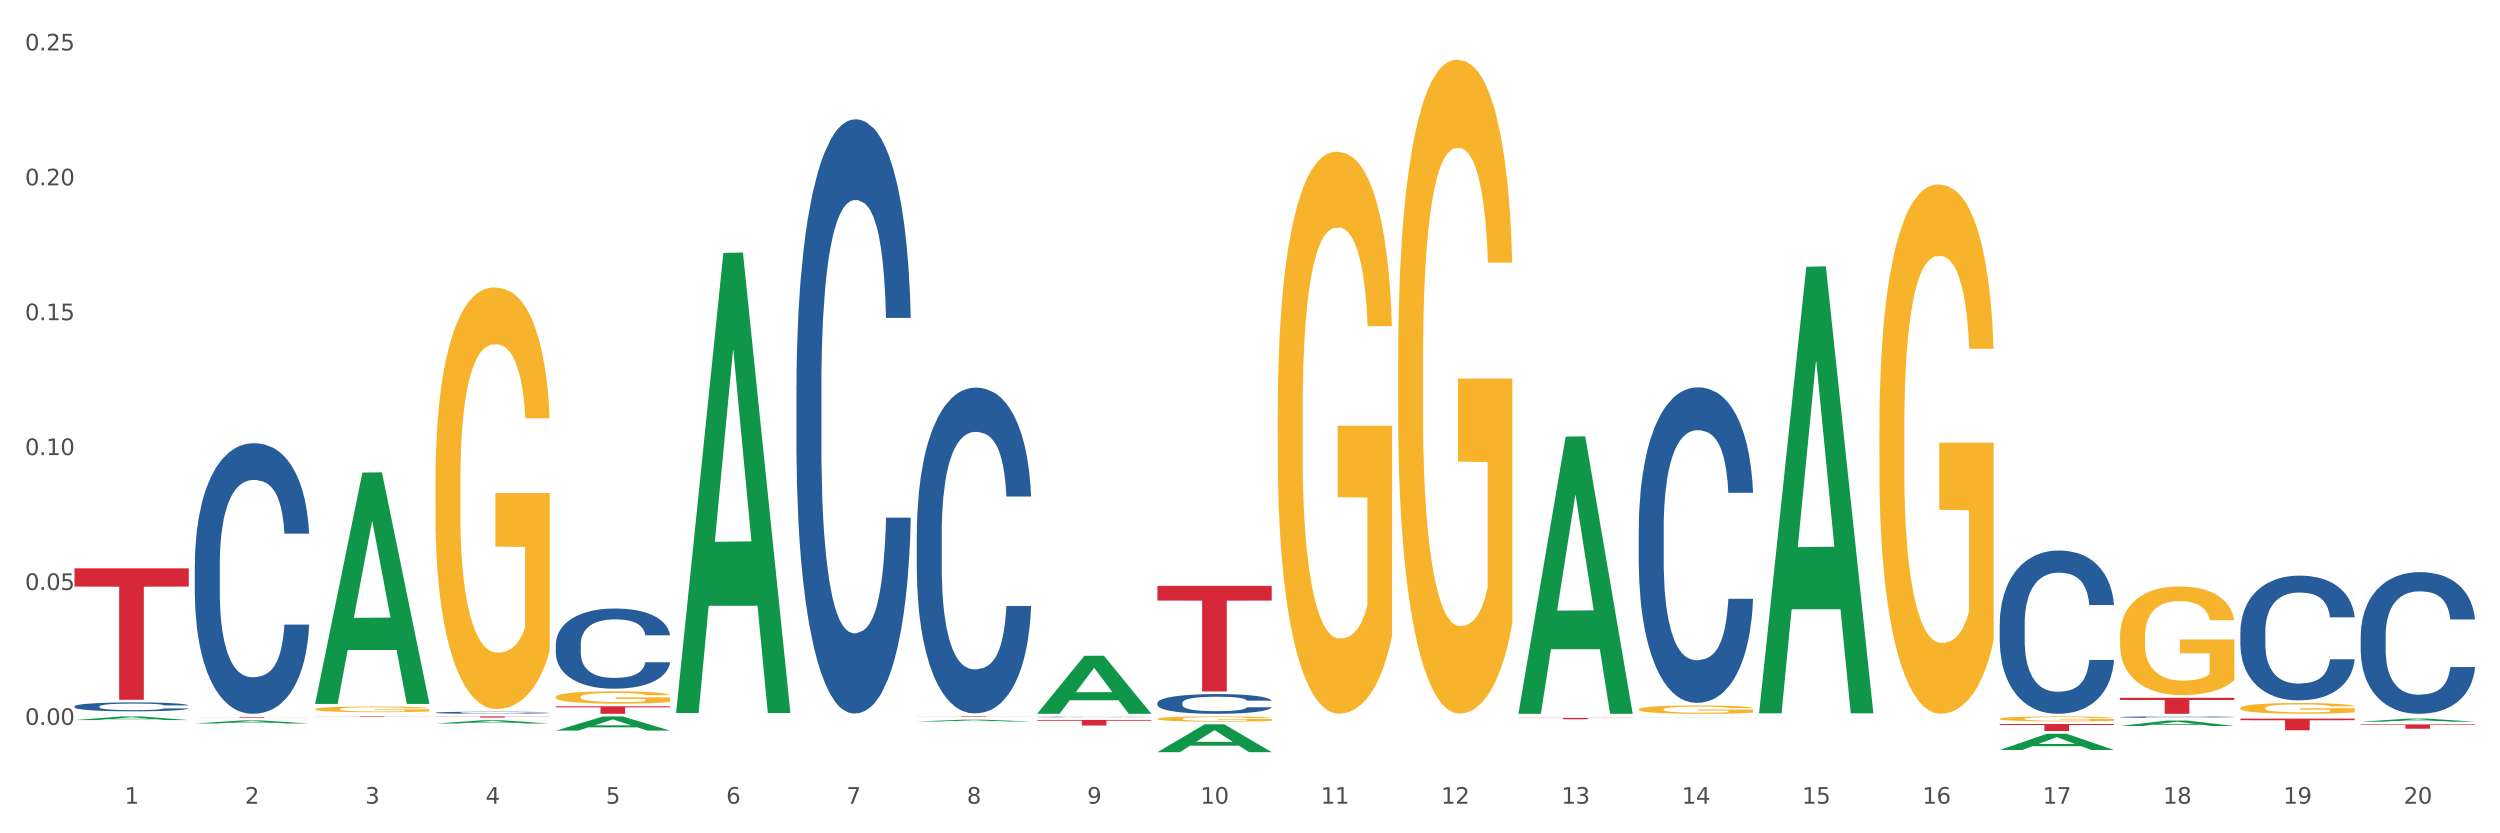
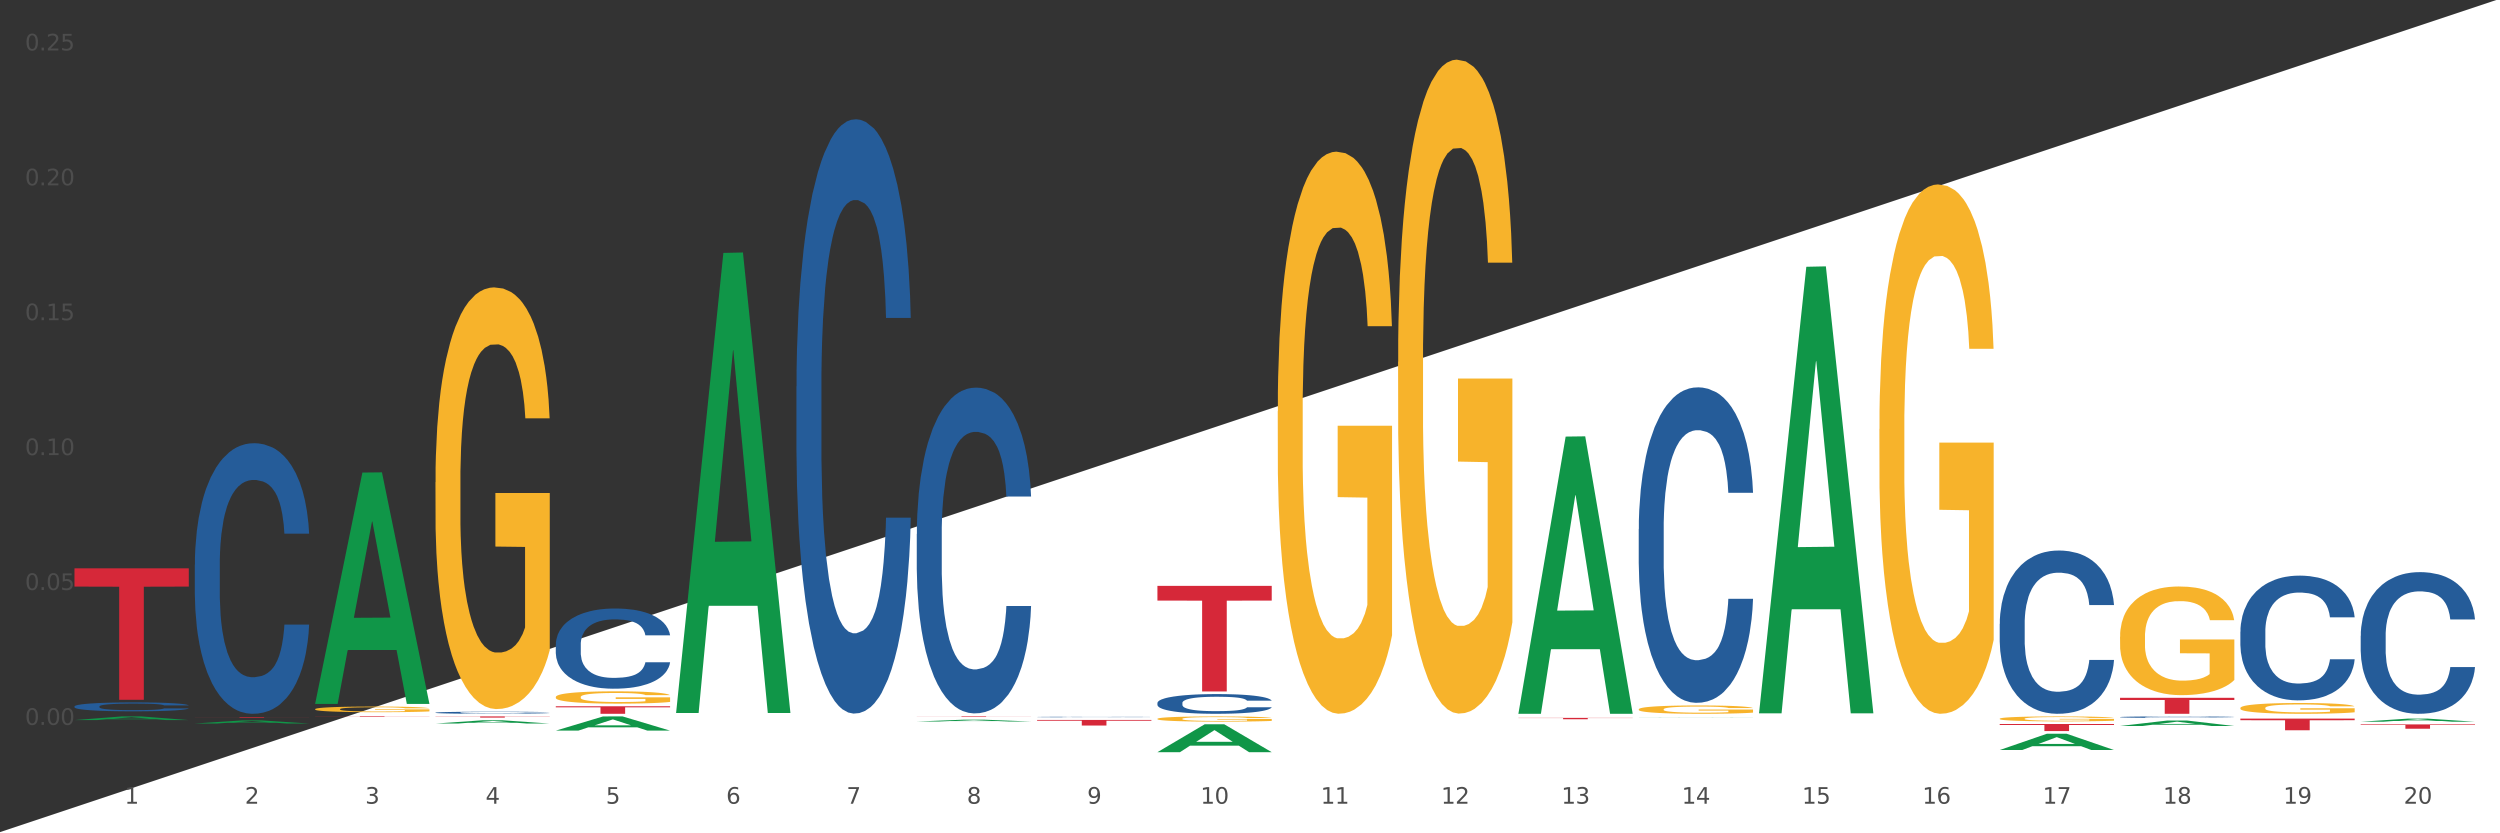
<svg xmlns="http://www.w3.org/2000/svg" xmlns:xlink="http://www.w3.org/1999/xlink" width="1080pt" height="360pt" viewBox="0 0 1080 360" version="1.1">
  <rect x="0" y="0" width="1080" height="360" fill="#333333" stroke="none" />
  <defs>
    <style type="text/css">*{stroke-linejoin: round; stroke-linecap: butt}</style>
  </defs>
  <g id="figure_1">
    <g id="patch_1">
-       <path d="M 0 360  L 1080 360  L 1080 0  L 0 0  z " style="fill: #ffffff; stroke: #ffffff; stroke-linejoin: miter" />
+       <path d="M 0 360  L 1080 360  L 1080 0  z " style="fill: #ffffff; stroke: #ffffff; stroke-linejoin: miter" />
    </g>
    <g id="axes_1">
      <g id="matplotlib.axis_1">
        <g id="xtick_1">
          <g id="text_1">
            <g style="fill: #4d4d4d" transform="translate(53.812 347.204) scale(0.096 -0.096)">
              <defs>
                <path id="DejaVuSans-31" d="M 794 531  L 1825 531  L 1825 4091  L 703 3866  L 703 4441  L 1819 4666  L 2450 4666  L 2450 531  L 3481 531  L 3481 0  L 794 0  L 794 531  z " transform="scale(0.016)" />
              </defs>
              <use xlink:href="#DejaVuSans-31" />
            </g>
          </g>
        </g>
        <g id="xtick_2">
          <g id="text_2">
            <g style="fill: #4d4d4d" transform="translate(105.793 347.204) scale(0.096 -0.096)">
              <defs>
                <path id="DejaVuSans-32" d="M 1228 531  L 3431 531  L 3431 0  L 469 0  L 469 531  Q 828 903 1448 1529  Q 2069 2156 2228 2338  Q 2531 2678 2651 2914  Q 2772 3150 2772 3378  Q 2772 3750 2511 3984  Q 2250 4219 1831 4219  Q 1534 4219 1204 4116  Q 875 4013 500 3803  L 500 4441  Q 881 4594 1212 4672  Q 1544 4750 1819 4750  Q 2544 4750 2975 4387  Q 3406 4025 3406 3419  Q 3406 3131 3298 2873  Q 3191 2616 2906 2266  Q 2828 2175 2409 1742  Q 1991 1309 1228 531  z " transform="scale(0.016)" />
              </defs>
              <use xlink:href="#DejaVuSans-32" />
            </g>
          </g>
        </g>
        <g id="xtick_3">
          <g id="text_3">
            <g style="fill: #4d4d4d" transform="translate(157.774 347.204) scale(0.096 -0.096)">
              <defs>
                <path id="DejaVuSans-33" d="M 2597 2516  Q 3050 2419 3304 2112  Q 3559 1806 3559 1356  Q 3559 666 3084 287  Q 2609 -91 1734 -91  Q 1441 -91 1130 -33  Q 819 25 488 141  L 488 750  Q 750 597 1062 519  Q 1375 441 1716 441  Q 2309 441 2620 675  Q 2931 909 2931 1356  Q 2931 1769 2642 2001  Q 2353 2234 1838 2234  L 1294 2234  L 1294 2753  L 1863 2753  Q 2328 2753 2575 2939  Q 2822 3125 2822 3475  Q 2822 3834 2567 4026  Q 2313 4219 1838 4219  Q 1578 4219 1281 4162  Q 984 4106 628 3988  L 628 4550  Q 988 4650 1302 4700  Q 1616 4750 1894 4750  Q 2613 4750 3031 4423  Q 3450 4097 3450 3541  Q 3450 3153 3228 2886  Q 3006 2619 2597 2516  z " transform="scale(0.016)" />
              </defs>
              <use xlink:href="#DejaVuSans-33" />
            </g>
          </g>
        </g>
        <g id="xtick_4">
          <g id="text_4">
            <g style="fill: #4d4d4d" transform="translate(209.756 347.204) scale(0.096 -0.096)">
              <defs>
                <path id="DejaVuSans-34" d="M 2419 4116  L 825 1625  L 2419 1625  L 2419 4116  z M 2253 4666  L 3047 4666  L 3047 1625  L 3713 1625  L 3713 1100  L 3047 1100  L 3047 0  L 2419 0  L 2419 1100  L 313 1100  L 313 1709  L 2253 4666  z " transform="scale(0.016)" />
              </defs>
              <use xlink:href="#DejaVuSans-34" />
            </g>
          </g>
        </g>
        <g id="xtick_5">
          <g id="text_5">
            <g style="fill: #4d4d4d" transform="translate(261.737 347.204) scale(0.096 -0.096)">
              <defs>
                <path id="DejaVuSans-35" d="M 691 4666  L 3169 4666  L 3169 4134  L 1269 4134  L 1269 2991  Q 1406 3038 1543 3061  Q 1681 3084 1819 3084  Q 2600 3084 3056 2656  Q 3513 2228 3513 1497  Q 3513 744 3044 326  Q 2575 -91 1722 -91  Q 1428 -91 1123 -41  Q 819 9 494 109  L 494 744  Q 775 591 1075 516  Q 1375 441 1709 441  Q 2250 441 2565 725  Q 2881 1009 2881 1497  Q 2881 1984 2565 2268  Q 2250 2553 1709 2553  Q 1456 2553 1204 2497  Q 953 2441 691 2322  L 691 4666  z " transform="scale(0.016)" />
              </defs>
              <use xlink:href="#DejaVuSans-35" />
            </g>
          </g>
        </g>
        <g id="xtick_6">
          <g id="text_6">
            <g style="fill: #4d4d4d" transform="translate(313.718 347.204) scale(0.096 -0.096)">
              <defs>
                <path id="DejaVuSans-36" d="M 2113 2584  Q 1688 2584 1439 2293  Q 1191 2003 1191 1497  Q 1191 994 1439 701  Q 1688 409 2113 409  Q 2538 409 2786 701  Q 3034 994 3034 1497  Q 3034 2003 2786 2293  Q 2538 2584 2113 2584  z M 3366 4563  L 3366 3988  Q 3128 4100 2886 4159  Q 2644 4219 2406 4219  Q 1781 4219 1451 3797  Q 1122 3375 1075 2522  Q 1259 2794 1537 2939  Q 1816 3084 2150 3084  Q 2853 3084 3261 2657  Q 3669 2231 3669 1497  Q 3669 778 3244 343  Q 2819 -91 2113 -91  Q 1303 -91 875 529  Q 447 1150 447 2328  Q 447 3434 972 4092  Q 1497 4750 2381 4750  Q 2619 4750 2861 4703  Q 3103 4656 3366 4563  z " transform="scale(0.016)" />
              </defs>
              <use xlink:href="#DejaVuSans-36" />
            </g>
          </g>
        </g>
        <g id="xtick_7">
          <g id="text_7">
            <g style="fill: #4d4d4d" transform="translate(365.699 347.204) scale(0.096 -0.096)">
              <defs>
                <path id="DejaVuSans-37" d="M 525 4666  L 3525 4666  L 3525 4397  L 1831 0  L 1172 0  L 2766 4134  L 525 4134  L 525 4666  z " transform="scale(0.016)" />
              </defs>
              <use xlink:href="#DejaVuSans-37" />
            </g>
          </g>
        </g>
        <g id="xtick_8">
          <g id="text_8">
            <g style="fill: #4d4d4d" transform="translate(417.68 347.204) scale(0.096 -0.096)">
              <defs>
                <path id="DejaVuSans-38" d="M 2034 2216  Q 1584 2216 1326 1975  Q 1069 1734 1069 1313  Q 1069 891 1326 650  Q 1584 409 2034 409  Q 2484 409 2743 651  Q 3003 894 3003 1313  Q 3003 1734 2745 1975  Q 2488 2216 2034 2216  z M 1403 2484  Q 997 2584 770 2862  Q 544 3141 544 3541  Q 544 4100 942 4425  Q 1341 4750 2034 4750  Q 2731 4750 3128 4425  Q 3525 4100 3525 3541  Q 3525 3141 3298 2862  Q 3072 2584 2669 2484  Q 3125 2378 3379 2068  Q 3634 1759 3634 1313  Q 3634 634 3220 271  Q 2806 -91 2034 -91  Q 1263 -91 848 271  Q 434 634 434 1313  Q 434 1759 690 2068  Q 947 2378 1403 2484  z M 1172 3481  Q 1172 3119 1398 2916  Q 1625 2713 2034 2713  Q 2441 2713 2670 2916  Q 2900 3119 2900 3481  Q 2900 3844 2670 4047  Q 2441 4250 2034 4250  Q 1625 4250 1398 4047  Q 1172 3844 1172 3481  z " transform="scale(0.016)" />
              </defs>
              <use xlink:href="#DejaVuSans-38" />
            </g>
          </g>
        </g>
        <g id="xtick_9">
          <g id="text_9">
            <g style="fill: #4d4d4d" transform="translate(469.662 347.204) scale(0.096 -0.096)">
              <defs>
                <path id="DejaVuSans-39" d="M 703 97  L 703 672  Q 941 559 1184 500  Q 1428 441 1663 441  Q 2288 441 2617 861  Q 2947 1281 2994 2138  Q 2813 1869 2534 1725  Q 2256 1581 1919 1581  Q 1219 1581 811 2004  Q 403 2428 403 3163  Q 403 3881 828 4315  Q 1253 4750 1959 4750  Q 2769 4750 3195 4129  Q 3622 3509 3622 2328  Q 3622 1225 3098 567  Q 2575 -91 1691 -91  Q 1453 -91 1209 -44  Q 966 3 703 97  z M 1959 2075  Q 2384 2075 2632 2365  Q 2881 2656 2881 3163  Q 2881 3666 2632 3958  Q 2384 4250 1959 4250  Q 1534 4250 1286 3958  Q 1038 3666 1038 3163  Q 1038 2656 1286 2365  Q 1534 2075 1959 2075  z " transform="scale(0.016)" />
              </defs>
              <use xlink:href="#DejaVuSans-39" />
            </g>
          </g>
        </g>
        <g id="xtick_10">
          <g id="text_10">
            <g style="fill: #4d4d4d" transform="translate(518.589 347.204) scale(0.096 -0.096)">
              <defs>
                <path id="DejaVuSans-30" d="M 2034 4250  Q 1547 4250 1301 3770  Q 1056 3291 1056 2328  Q 1056 1369 1301 889  Q 1547 409 2034 409  Q 2525 409 2770 889  Q 3016 1369 3016 2328  Q 3016 3291 2770 3770  Q 2525 4250 2034 4250  z M 2034 4750  Q 2819 4750 3233 4129  Q 3647 3509 3647 2328  Q 3647 1150 3233 529  Q 2819 -91 2034 -91  Q 1250 -91 836 529  Q 422 1150 422 2328  Q 422 3509 836 4129  Q 1250 4750 2034 4750  z " transform="scale(0.016)" />
              </defs>
              <use xlink:href="#DejaVuSans-31" />
              <use xlink:href="#DejaVuSans-30" transform="translate(63.623 0)" />
            </g>
          </g>
        </g>
        <g id="xtick_11">
          <g id="text_11">
            <g style="fill: #4d4d4d" transform="translate(570.57 347.204) scale(0.096 -0.096)">
              <use xlink:href="#DejaVuSans-31" />
              <use xlink:href="#DejaVuSans-31" transform="translate(63.623 0)" />
            </g>
          </g>
        </g>
        <g id="xtick_12">
          <g id="text_12">
            <g style="fill: #4d4d4d" transform="translate(622.551 347.204) scale(0.096 -0.096)">
              <use xlink:href="#DejaVuSans-31" />
              <use xlink:href="#DejaVuSans-32" transform="translate(63.623 0)" />
            </g>
          </g>
        </g>
        <g id="xtick_13">
          <g id="text_13">
            <g style="fill: #4d4d4d" transform="translate(674.533 347.204) scale(0.096 -0.096)">
              <use xlink:href="#DejaVuSans-31" />
              <use xlink:href="#DejaVuSans-33" transform="translate(63.623 0)" />
            </g>
          </g>
        </g>
        <g id="xtick_14">
          <g id="text_14">
            <g style="fill: #4d4d4d" transform="translate(726.514 347.204) scale(0.096 -0.096)">
              <use xlink:href="#DejaVuSans-31" />
              <use xlink:href="#DejaVuSans-34" transform="translate(63.623 0)" />
            </g>
          </g>
        </g>
        <g id="xtick_15">
          <g id="text_15">
            <g style="fill: #4d4d4d" transform="translate(778.495 347.204) scale(0.096 -0.096)">
              <use xlink:href="#DejaVuSans-31" />
              <use xlink:href="#DejaVuSans-35" transform="translate(63.623 0)" />
            </g>
          </g>
        </g>
        <g id="xtick_16">
          <g id="text_16">
            <g style="fill: #4d4d4d" transform="translate(830.476 347.204) scale(0.096 -0.096)">
              <use xlink:href="#DejaVuSans-31" />
              <use xlink:href="#DejaVuSans-36" transform="translate(63.623 0)" />
            </g>
          </g>
        </g>
        <g id="xtick_17">
          <g id="text_17">
            <g style="fill: #4d4d4d" transform="translate(882.457 347.204) scale(0.096 -0.096)">
              <use xlink:href="#DejaVuSans-31" />
              <use xlink:href="#DejaVuSans-37" transform="translate(63.623 0)" />
            </g>
          </g>
        </g>
        <g id="xtick_18">
          <g id="text_18">
            <g style="fill: #4d4d4d" transform="translate(934.439 347.204) scale(0.096 -0.096)">
              <use xlink:href="#DejaVuSans-31" />
              <use xlink:href="#DejaVuSans-38" transform="translate(63.623 0)" />
            </g>
          </g>
        </g>
        <g id="xtick_19">
          <g id="text_19">
            <g style="fill: #4d4d4d" transform="translate(986.42 347.204) scale(0.096 -0.096)">
              <use xlink:href="#DejaVuSans-31" />
              <use xlink:href="#DejaVuSans-39" transform="translate(63.623 0)" />
            </g>
          </g>
        </g>
        <g id="xtick_20">
          <g id="text_20">
            <g style="fill: #4d4d4d" transform="translate(1038.401 347.204) scale(0.096 -0.096)">
              <use xlink:href="#DejaVuSans-32" />
              <use xlink:href="#DejaVuSans-30" transform="translate(63.623 0)" />
            </g>
          </g>
        </g>
        <g id="xtick_21" />
        <g id="xtick_22" />
        <g id="xtick_23" />
        <g id="xtick_24" />
        <g id="xtick_25" />
        <g id="xtick_26" />
        <g id="xtick_27" />
        <g id="xtick_28" />
        <g id="xtick_29" />
        <g id="xtick_30" />
        <g id="xtick_31" />
        <g id="xtick_32" />
        <g id="xtick_33" />
        <g id="xtick_34" />
        <g id="xtick_35" />
        <g id="xtick_36" />
        <g id="xtick_37" />
        <g id="xtick_38" />
        <g id="xtick_39" />
      </g>
      <g id="matplotlib.axis_2">
        <g id="ytick_1">
          <g id="text_21">
            <g style="fill: #4d4d4d" transform="translate(10.8 313.142) scale(0.096 -0.096)">
              <defs>
                <path id="DejaVuSans-2e" d="M 684 794  L 1344 794  L 1344 0  L 684 0  L 684 794  z " transform="scale(0.016)" />
              </defs>
              <use xlink:href="#DejaVuSans-30" />
              <use xlink:href="#DejaVuSans-2e" transform="translate(63.623 0)" />
              <use xlink:href="#DejaVuSans-30" transform="translate(95.41 0)" />
              <use xlink:href="#DejaVuSans-30" transform="translate(159.033 0)" />
            </g>
          </g>
        </g>
        <g id="ytick_2">
          <g id="text_22">
            <g style="fill: #4d4d4d" transform="translate(10.8 254.872) scale(0.096 -0.096)">
              <use xlink:href="#DejaVuSans-30" />
              <use xlink:href="#DejaVuSans-2e" transform="translate(63.623 0)" />
              <use xlink:href="#DejaVuSans-30" transform="translate(95.41 0)" />
              <use xlink:href="#DejaVuSans-35" transform="translate(159.033 0)" />
            </g>
          </g>
        </g>
        <g id="ytick_3">
          <g id="text_23">
            <g style="fill: #4d4d4d" transform="translate(10.8 196.601) scale(0.096 -0.096)">
              <use xlink:href="#DejaVuSans-30" />
              <use xlink:href="#DejaVuSans-2e" transform="translate(63.623 0)" />
              <use xlink:href="#DejaVuSans-31" transform="translate(95.41 0)" />
              <use xlink:href="#DejaVuSans-30" transform="translate(159.033 0)" />
            </g>
          </g>
        </g>
        <g id="ytick_4">
          <g id="text_24">
            <g style="fill: #4d4d4d" transform="translate(10.8 138.33) scale(0.096 -0.096)">
              <use xlink:href="#DejaVuSans-30" />
              <use xlink:href="#DejaVuSans-2e" transform="translate(63.623 0)" />
              <use xlink:href="#DejaVuSans-31" transform="translate(95.41 0)" />
              <use xlink:href="#DejaVuSans-35" transform="translate(159.033 0)" />
            </g>
          </g>
        </g>
        <g id="ytick_5">
          <g id="text_25">
            <g style="fill: #4d4d4d" transform="translate(10.8 80.06) scale(0.096 -0.096)">
              <use xlink:href="#DejaVuSans-30" />
              <use xlink:href="#DejaVuSans-2e" transform="translate(63.623 0)" />
              <use xlink:href="#DejaVuSans-32" transform="translate(95.41 0)" />
              <use xlink:href="#DejaVuSans-30" transform="translate(159.033 0)" />
            </g>
          </g>
        </g>
        <g id="ytick_6">
          <g id="text_26">
            <g style="fill: #4d4d4d" transform="translate(10.8 21.789) scale(0.096 -0.096)">
              <use xlink:href="#DejaVuSans-30" />
              <use xlink:href="#DejaVuSans-2e" transform="translate(63.623 0)" />
              <use xlink:href="#DejaVuSans-32" transform="translate(95.41 0)" />
              <use xlink:href="#DejaVuSans-35" transform="translate(159.033 0)" />
            </g>
          </g>
        </g>
        <g id="ytick_7" />
        <g id="ytick_8" />
        <g id="ytick_9" />
        <g id="ytick_10" />
        <g id="ytick_11" />
      </g>
      <g id="PolyCollection_1">
        <path d="M 32.175 311.077  L 32.226 311.076  L 52.59 309.496  L 61.041 309.495  L 81.557 311.08  L 71.783 311.08  L 67.353 310.711  L 46.328 310.711  L 46.175 310.717  L 41.899 311.08  L 32.175 311.08  L 32.175 311.077  L 48.975 310.491  L 64.706 310.489  L 56.917 309.833  L 56.815 309.83  L 56.713 309.834  L 48.924 310.489  L 48.975 310.491  L 32.175 311.077  z " clip-path="url(#p465f9d5aa2)" style="fill: #109648" />
        <path d="M 1019.818 312.929  L 1069.2 312.929  L 1069.2 313.19  L 1049.775 313.191  L 1049.775 314.806  L 1039.126 314.806  L 1039.126 313.191  L 1019.818 313.19  L 1019.818 312.93  L 1019.818 312.929  z " clip-path="url(#p465f9d5aa2)" style="fill: #d62839" />
        <path d="M 967.837 310.44  L 1017.219 310.44  L 1017.219 311.14  L 997.794 311.144  L 997.794 315.473  L 987.145 315.473  L 987.145 311.144  L 967.837 311.14  L 967.837 310.445  L 967.837 310.44  z " clip-path="url(#p465f9d5aa2)" style="fill: #d62839" />
        <path d="M 915.855 301.444  L 965.238 301.444  L 965.238 302.405  L 945.812 302.411  L 945.812 308.36  L 935.164 308.36  L 935.164 302.411  L 915.855 302.405  L 915.855 301.45  L 915.855 301.444  z " clip-path="url(#p465f9d5aa2)" style="fill: #d62839" />
        <path d="M 863.874 312.776  L 913.256 312.776  L 913.256 313.199  L 893.831 313.202  L 893.831 315.825  L 883.182 315.825  L 883.182 313.202  L 863.874 313.199  L 863.874 312.779  L 863.874 312.776  z " clip-path="url(#p465f9d5aa2)" style="fill: #d62839" />
        <path d="M 655.949 310.12  L 705.332 310.12  L 705.332 310.203  L 685.906 310.203  L 685.906 310.715  L 675.258 310.715  L 675.258 310.203  L 655.949 310.203  L 655.949 310.12  L 655.949 310.12  z " clip-path="url(#p465f9d5aa2)" style="fill: #d62839" />
        <path d="M 500.006 253.108  L 549.388 253.108  L 549.388 259.445  L 529.963 259.488  L 529.963 298.708  L 519.314 298.708  L 519.314 259.488  L 500.006 259.445  L 500.006 253.151  L 500.006 253.108  z " clip-path="url(#p465f9d5aa2)" style="fill: #d62839" />
        <path d="M 448.025 311.017  L 497.407 311.017  L 497.407 311.351  L 477.982 311.353  L 477.982 313.423  L 467.333 313.423  L 467.333 311.353  L 448.025 311.351  L 448.025 311.019  L 448.025 311.017  z " clip-path="url(#p465f9d5aa2)" style="fill: #d62839" />
        <path d="M 396.043 309.495  L 445.426 309.495  L 445.426 309.531  L 426 309.531  L 426 309.752  L 415.352 309.752  L 415.352 309.531  L 396.043 309.531  L 396.043 309.495  L 396.043 309.495  z " clip-path="url(#p465f9d5aa2)" style="fill: #d62839" />
        <path d="M 240.1 305.109  L 289.482 305.109  L 289.482 305.561  L 270.057 305.564  L 270.057 308.36  L 259.408 308.36  L 259.408 305.564  L 240.1 305.561  L 240.1 305.113  L 240.1 305.109  z " clip-path="url(#p465f9d5aa2)" style="fill: #d62839" />
        <path d="M 188.119 309.495  L 237.501 309.495  L 237.501 309.567  L 218.076 309.568  L 218.076 310.015  L 207.427 310.015  L 207.427 309.568  L 188.119 309.567  L 188.119 309.495  L 188.119 309.495  z " clip-path="url(#p465f9d5aa2)" style="fill: #d62839" />
        <path d="M 136.137 309.495  L 185.52 309.495  L 185.52 309.53  L 166.094 309.531  L 166.094 309.751  L 155.446 309.751  L 155.446 309.531  L 136.137 309.53  L 136.137 309.495  L 136.137 309.495  z " clip-path="url(#p465f9d5aa2)" style="fill: #d62839" />
        <path d="M 136.137 306.358  L 136.196 306.356  L 136.196 306.276  L 136.312 306.206  L 136.895 306.039  L 137.77 305.9  L 138.411 305.826  L 139.053 305.766  L 139.81 305.706  L 140.743 305.643  L 142.434 305.551  L 143.484 305.505  L 144.766 305.455  L 147.098 305.384  L 148.789 305.344  L 150.538 305.31  L 153.395 305.27  L 155.261 305.252  L 157.243 305.239  L 159.633 305.23  L 161.441 305.227  L 165.405 305.234  L 168.787 305.254  L 170.419 305.27  L 172.518 305.297  L 173.626 305.315  L 175.433 305.35  L 177.299 305.397  L 178.582 305.437  L 180.506 305.513  L 181.963 305.589  L 183.304 305.683  L 184.004 305.748  L 184.528 305.809  L 184.995 305.878  L 185.461 305.987  L 174.967 305.987  L 174.559 305.909  L 173.917 305.835  L 172.985 305.764  L 172.168 305.719  L 170.769 305.663  L 169.486 305.627  L 168.145 305.601  L 166.513 305.578  L 165.23 305.567  L 163.423 305.558  L 159.866 305.56  L 157.476 305.578  L 155.844 305.601  L 154.794 305.621  L 153.861 305.643  L 152.812 305.674  L 151.588 305.721  L 150.713 305.764  L 149.838 305.817  L 149.139 305.871  L 148.498 305.934  L 147.973 306.001  L 147.565 306.07  L 147.215 306.155  L 146.923 306.296  L 146.923 306.602  L 147.04 306.671  L 147.331 306.763  L 147.681 306.832  L 148.264 306.915  L 148.789 306.971  L 149.78 307.051  L 150.888 307.118  L 151.762 307.161  L 152.637 307.197  L 154.153 307.246  L 155.844 307.286  L 157.301 307.311  L 159.283 307.333  L 160.624 307.342  L 161.79 307.346  L 164.647 307.346  L 166.688 307.34  L 168.962 307.324  L 170.711 307.304  L 172.168 307.279  L 173.801 307.239  L 174.85 307.201  L 174.85 306.734  L 162.024 306.732  L 162.024 306.421  L 185.52 306.421  L 185.52 307.333  L 184.528 307.38  L 183.421 307.422  L 182.255 307.46  L 180.506 307.507  L 178.407 307.552  L 176.541 307.583  L 174.559 307.61  L 172.227 307.635  L 169.195 307.657  L 167.329 307.666  L 164.997 307.673  L 162.257 307.675  L 159.866 307.67  L 157.534 307.659  L 155.086 307.639  L 152.695 307.61  L 150.888 307.581  L 149.081 307.545  L 147.157 307.498  L 145.641 307.454  L 144.475 307.413  L 143.192 307.362  L 141.793 307.295  L 140.743 307.235  L 139.81 307.172  L 138.819 307.092  L 138.12 307.022  L 137.42 306.935  L 137.012 306.87  L 136.546 306.77  L 136.196 306.629  L 136.137 306.358  z " clip-path="url(#p465f9d5aa2)" style="fill: #f7b32b" />
        <path d="M 84.156 309.802  L 133.538 309.802  L 133.538 309.841  L 114.113 309.842  L 114.113 310.083  L 103.464 310.083  L 103.464 309.842  L 84.156 309.841  L 84.156 309.803  L 84.156 309.802  z " clip-path="url(#p465f9d5aa2)" style="fill: #d62839" />
        <path d="M 1019.818 274.657  L 1019.876 274.601  L 1019.876 273.036  L 1020.051 270.912  L 1020.693 267  L 1021.511 264.038  L 1022.912 260.572  L 1023.67 259.119  L 1024.663 257.498  L 1026.706 254.871  L 1029.041 252.636  L 1030.675 251.406  L 1031.901 250.623  L 1034.644 249.226  L 1036.22 248.611  L 1037.855 248.108  L 1039.256 247.773  L 1041.59 247.382  L 1043.458 247.214  L 1045.618 247.158  L 1047.427 247.214  L 1049.821 247.438  L 1053.323 248.108  L 1054.666 248.5  L 1056.475 249.17  L 1058.343 250.065  L 1059.861 250.959  L 1061.612 252.244  L 1063.421 253.921  L 1065.172 256.045  L 1066.398 258.001  L 1067.39 260.069  L 1068.266 262.584  L 1068.908 265.323  L 1069.2 267.615  L 1058.518 267.615  L 1058.226 265.547  L 1057.642 263.311  L 1057.059 261.802  L 1056.417 260.572  L 1055.424 259.175  L 1054.549 258.281  L 1053.09 257.219  L 1051.747 256.548  L 1050.638 256.157  L 1049.295 255.821  L 1046.435 255.486  L 1044.392 255.486  L 1043.108 255.598  L 1041.532 255.877  L 1040.189 256.269  L 1038.613 256.939  L 1037.388 257.666  L 1036.162 258.616  L 1035.461 259.287  L 1034.411 260.516  L 1033.71 261.522  L 1032.776 263.255  L 1032.251 264.485  L 1031.317 267.671  L 1030.908 270.018  L 1030.733 271.639  L 1030.617 273.427  L 1030.617 282.147  L 1030.967 286.059  L 1031.259 287.736  L 1031.726 289.636  L 1032.601 292.095  L 1033.885 294.499  L 1035.228 296.231  L 1036.337 297.293  L 1037.388 298.076  L 1038.438 298.691  L 1039.722 299.25  L 1040.773 299.585  L 1042.349 299.92  L 1044.217 300.088  L 1045.676 300.088  L 1048.653 299.808  L 1049.996 299.529  L 1051.28 299.138  L 1052.681 298.523  L 1053.79 297.852  L 1054.432 297.349  L 1055.483 296.287  L 1056.3 295.169  L 1057 293.884  L 1057.467 292.766  L 1057.993 291.089  L 1058.401 289.189  L 1058.518 288.183  L 1069.2 288.183  L 1068.967 290.195  L 1068.558 292.151  L 1067.741 294.778  L 1067.099 296.287  L 1066.106 298.132  L 1065.056 299.697  L 1063.596 301.429  L 1062.254 302.715  L 1060.853 303.833  L 1059.335 304.839  L 1056.592 306.236  L 1055.599 306.627  L 1053.498 307.298  L 1051.864 307.689  L 1049.47 308.08  L 1047.019 308.304  L 1044.451 308.36  L 1042.174 308.248  L 1039.664 307.913  L 1038.088 307.577  L 1036.337 307.074  L 1034.294 306.292  L 1032.368 305.342  L 1030.558 304.224  L 1028.865 302.938  L 1027.289 301.485  L 1025.246 299.082  L 1023.729 296.734  L 1022.62 294.555  L 1021.861 292.71  L 1021.102 290.363  L 1020.693 288.742  L 1020.051 284.829  L 1019.818 281.196  L 1019.818 274.657  z " clip-path="url(#p465f9d5aa2)" style="fill: #255c99" />
        <path d="M 967.837 272.883  L 967.895 272.834  L 967.895 271.456  L 968.07 269.586  L 968.712 266.14  L 969.529 263.532  L 970.93 260.48  L 971.689 259.2  L 972.681 257.773  L 974.724 255.459  L 977.059 253.491  L 978.694 252.408  L 979.92 251.719  L 982.663 250.488  L 984.239 249.947  L 985.873 249.504  L 987.274 249.208  L 989.609 248.864  L 991.477 248.716  L 993.637 248.667  L 995.446 248.716  L 997.84 248.913  L 1001.342 249.504  L 1002.684 249.848  L 1004.494 250.439  L 1006.362 251.226  L 1007.879 252.014  L 1009.631 253.146  L 1011.44 254.623  L 1013.191 256.493  L 1014.417 258.216  L 1015.409 260.037  L 1016.285 262.252  L 1016.927 264.664  L 1017.219 266.682  L 1006.537 266.682  L 1006.245 264.861  L 1005.661 262.892  L 1005.078 261.563  L 1004.435 260.48  L 1003.443 259.249  L 1002.568 258.462  L 1001.108 257.527  L 999.766 256.936  L 998.657 256.591  L 997.314 256.296  L 994.454 256.001  L 992.411 256.001  L 991.127 256.099  L 989.551 256.345  L 988.208 256.69  L 986.632 257.281  L 985.406 257.92  L 984.181 258.757  L 983.48 259.348  L 982.429 260.431  L 981.729 261.317  L 980.795 262.842  L 980.27 263.925  L 979.336 266.731  L 978.927 268.798  L 978.752 270.226  L 978.635 271.801  L 978.635 279.479  L 978.986 282.924  L 979.277 284.401  L 979.744 286.075  L 980.62 288.24  L 981.904 290.357  L 983.247 291.883  L 984.356 292.818  L 985.406 293.507  L 986.457 294.048  L 987.741 294.54  L 988.792 294.836  L 990.368 295.131  L 992.236 295.279  L 993.695 295.279  L 996.672 295.033  L 998.015 294.787  L 999.299 294.442  L 1000.7 293.901  L 1001.809 293.31  L 1002.451 292.867  L 1003.502 291.932  L 1004.319 290.947  L 1005.019 289.815  L 1005.486 288.831  L 1006.012 287.354  L 1006.42 285.681  L 1006.537 284.795  L 1017.219 284.795  L 1016.985 286.567  L 1016.577 288.289  L 1015.76 290.603  L 1015.117 291.932  L 1014.125 293.556  L 1013.074 294.934  L 1011.615 296.46  L 1010.273 297.592  L 1008.872 298.577  L 1007.354 299.462  L 1004.611 300.693  L 1003.618 301.038  L 1001.517 301.628  L 999.883 301.973  L 997.489 302.317  L 995.038 302.514  L 992.469 302.563  L 990.193 302.465  L 987.683 302.17  L 986.107 301.874  L 984.356 301.431  L 982.313 300.742  L 980.386 299.905  L 978.577 298.921  L 976.884 297.789  L 975.308 296.509  L 973.265 294.393  L 971.748 292.326  L 970.638 290.406  L 969.88 288.782  L 969.121 286.714  L 968.712 285.287  L 968.07 281.842  L 967.837 278.642  L 967.837 272.883  z " clip-path="url(#p465f9d5aa2)" style="fill: #255c99" />
        <path d="M 915.855 309.78  L 915.914 309.779  L 915.914 309.763  L 916.089 309.741  L 916.731 309.7  L 917.548 309.67  L 918.949 309.634  L 919.708 309.619  L 920.7 309.602  L 922.743 309.575  L 925.078 309.552  L 926.713 309.539  L 927.938 309.531  L 930.682 309.516  L 932.258 309.51  L 933.892 309.505  L 935.293 309.501  L 937.628 309.497  L 939.496 309.495  L 941.656 309.495  L 943.465 309.495  L 945.858 309.498  L 949.361 309.505  L 950.703 309.509  L 952.513 309.516  L 954.381 309.525  L 955.898 309.534  L 957.649 309.548  L 959.459 309.565  L 961.21 309.587  L 962.436 309.607  L 963.428 309.629  L 964.304 309.655  L 964.946 309.683  L 965.238 309.707  L 954.556 309.707  L 954.264 309.685  L 953.68 309.662  L 953.096 309.647  L 952.454 309.634  L 951.462 309.619  L 950.586 309.61  L 949.127 309.599  L 947.785 309.592  L 946.676 309.588  L 945.333 309.585  L 942.473 309.581  L 940.43 309.581  L 939.146 309.582  L 937.57 309.585  L 936.227 309.589  L 934.651 309.596  L 933.425 309.604  L 932.199 309.614  L 931.499 309.62  L 930.448 309.633  L 929.748 309.644  L 928.814 309.662  L 928.289 309.674  L 927.355 309.707  L 926.946 309.732  L 926.771 309.748  L 926.654 309.767  L 926.654 309.857  L 927.004 309.898  L 927.296 309.915  L 927.763 309.935  L 928.639 309.96  L 929.923 309.985  L 931.265 310.003  L 932.375 310.014  L 933.425 310.022  L 934.476 310.029  L 935.76 310.034  L 936.811 310.038  L 938.387 310.041  L 940.255 310.043  L 941.714 310.043  L 944.691 310.04  L 946.033 310.037  L 947.318 310.033  L 948.719 310.027  L 949.828 310.02  L 950.47 310.015  L 951.52 310.004  L 952.338 309.992  L 953.038 309.979  L 953.505 309.967  L 954.03 309.95  L 954.439 309.93  L 954.556 309.92  L 965.238 309.92  L 965.004 309.941  L 964.596 309.961  L 963.778 309.988  L 963.136 310.004  L 962.144 310.023  L 961.093 310.039  L 959.634 310.057  L 958.291 310.07  L 956.89 310.082  L 955.373 310.092  L 952.629 310.107  L 951.637 310.111  L 949.536 310.118  L 947.901 310.122  L 945.508 310.126  L 943.056 310.128  L 940.488 310.129  L 938.212 310.128  L 935.702 310.124  L 934.126 310.121  L 932.375 310.115  L 930.332 310.107  L 928.405 310.097  L 926.596 310.086  L 924.903 310.073  L 923.327 310.058  L 921.284 310.033  L 919.766 310.008  L 918.657 309.986  L 917.898 309.967  L 917.14 309.942  L 916.731 309.926  L 916.089 309.885  L 915.855 309.847  L 915.855 309.78  z " clip-path="url(#p465f9d5aa2)" style="fill: #255c99" />
        <path d="M 863.874 269.516  L 863.933 269.452  L 863.933 267.648  L 864.108 265.2  L 864.75 260.691  L 865.567 257.277  L 866.968 253.283  L 867.727 251.608  L 868.719 249.74  L 870.762 246.712  L 873.097 244.136  L 874.731 242.718  L 875.957 241.817  L 878.701 240.206  L 880.277 239.498  L 881.911 238.918  L 883.312 238.531  L 885.647 238.08  L 887.515 237.887  L 889.674 237.823  L 891.484 237.887  L 893.877 238.145  L 897.379 238.918  L 898.722 239.369  L 900.531 240.142  L 902.399 241.172  L 903.917 242.203  L 905.668 243.685  L 907.478 245.617  L 909.229 248.065  L 910.455 250.32  L 911.447 252.703  L 912.322 255.602  L 912.965 258.758  L 913.256 261.4  L 902.574 261.4  L 902.283 259.016  L 901.699 256.439  L 901.115 254.7  L 900.473 253.283  L 899.481 251.672  L 898.605 250.642  L 897.146 249.418  L 895.803 248.645  L 894.694 248.194  L 893.352 247.807  L 890.492 247.421  L 888.449 247.421  L 887.164 247.55  L 885.588 247.872  L 884.246 248.323  L 882.67 249.096  L 881.444 249.933  L 880.218 251.028  L 879.518 251.801  L 878.467 253.218  L 877.767 254.378  L 876.833 256.375  L 876.307 257.792  L 875.373 261.464  L 874.965 264.169  L 874.79 266.038  L 874.673 268.099  L 874.673 278.148  L 875.023 282.657  L 875.315 284.59  L 875.782 286.78  L 876.658 289.614  L 877.942 292.384  L 879.284 294.381  L 880.393 295.605  L 881.444 296.507  L 882.495 297.216  L 883.779 297.86  L 884.83 298.246  L 886.406 298.633  L 888.273 298.826  L 889.733 298.826  L 892.71 298.504  L 894.052 298.182  L 895.336 297.731  L 896.737 297.022  L 897.846 296.249  L 898.488 295.67  L 899.539 294.446  L 900.356 293.157  L 901.057 291.676  L 901.524 290.387  L 902.049 288.455  L 902.458 286.265  L 902.574 285.105  L 913.256 285.105  L 913.023 287.424  L 912.614 289.679  L 911.797 292.706  L 911.155 294.446  L 910.163 296.572  L 909.112 298.375  L 907.653 300.372  L 906.31 301.854  L 904.909 303.142  L 903.392 304.302  L 900.648 305.912  L 899.656 306.363  L 897.555 307.136  L 895.92 307.587  L 893.527 308.038  L 891.075 308.296  L 888.507 308.36  L 886.23 308.231  L 883.72 307.845  L 882.144 307.458  L 880.393 306.878  L 878.35 305.976  L 876.424 304.881  L 874.615 303.593  L 872.922 302.111  L 871.346 300.437  L 869.303 297.667  L 867.785 294.961  L 866.676 292.449  L 865.917 290.323  L 865.158 287.617  L 864.75 285.749  L 864.108 281.24  L 863.874 277.053  L 863.874 269.516  z " clip-path="url(#p465f9d5aa2)" style="fill: #255c99" />
        <path d="M 707.931 228.569  L 707.989 228.445  L 707.989 224.96  L 708.164 220.23  L 708.806 211.517  L 709.623 204.921  L 711.024 197.204  L 711.783 193.967  L 712.775 190.358  L 714.818 184.508  L 717.153 179.529  L 718.788 176.791  L 720.014 175.048  L 722.757 171.937  L 724.333 170.568  L 725.967 169.447  L 727.368 168.701  L 729.703 167.829  L 731.571 167.456  L 733.731 167.331  L 735.54 167.456  L 737.934 167.954  L 741.436 169.447  L 742.778 170.319  L 744.588 171.812  L 746.456 173.804  L 747.973 175.795  L 749.725 178.658  L 751.534 182.392  L 753.285 187.122  L 754.511 191.478  L 755.503 196.083  L 756.379 201.684  L 757.021 207.783  L 757.313 212.886  L 746.631 212.886  L 746.339 208.281  L 745.755 203.302  L 745.172 199.942  L 744.529 197.204  L 743.537 194.092  L 742.662 192.1  L 741.202 189.736  L 739.86 188.242  L 738.751 187.371  L 737.408 186.624  L 734.548 185.877  L 732.505 185.877  L 731.221 186.126  L 729.645 186.748  L 728.302 187.62  L 726.726 189.113  L 725.5 190.731  L 724.275 192.847  L 723.574 194.341  L 722.523 197.079  L 721.823 199.32  L 720.889 203.178  L 720.364 205.916  L 719.43 213.011  L 719.021 218.238  L 718.846 221.848  L 718.729 225.831  L 718.729 245.248  L 719.08 253.961  L 719.371 257.695  L 719.838 261.926  L 720.714 267.403  L 721.998 272.755  L 723.341 276.613  L 724.45 278.978  L 725.5 280.721  L 726.551 282.09  L 727.835 283.335  L 728.886 284.082  L 730.462 284.828  L 732.33 285.202  L 733.789 285.202  L 736.766 284.579  L 738.109 283.957  L 739.393 283.086  L 740.794 281.717  L 741.903 280.223  L 742.545 279.103  L 743.596 276.738  L 744.413 274.249  L 745.113 271.386  L 745.58 268.897  L 746.105 265.163  L 746.514 260.931  L 746.631 258.69  L 757.313 258.69  L 757.079 263.171  L 756.671 267.527  L 755.853 273.377  L 755.211 276.738  L 754.219 280.845  L 753.168 284.33  L 751.709 288.189  L 750.367 291.052  L 748.966 293.541  L 747.448 295.781  L 744.705 298.893  L 743.712 299.764  L 741.611 301.258  L 739.976 302.129  L 737.583 303  L 735.132 303.498  L 732.563 303.623  L 730.287 303.374  L 727.777 302.627  L 726.201 301.88  L 724.45 300.76  L 722.407 299.018  L 720.48 296.902  L 718.671 294.412  L 716.978 291.55  L 715.402 288.313  L 713.359 282.961  L 711.842 277.734  L 710.732 272.879  L 709.974 268.772  L 709.215 263.544  L 708.806 259.935  L 708.164 251.222  L 707.931 243.132  L 707.931 228.569  z " clip-path="url(#p465f9d5aa2)" style="fill: #255c99" />
        <path d="M 500.006 303.67  L 500.064 303.662  L 500.064 303.444  L 500.239 303.148  L 500.881 302.604  L 501.699 302.192  L 503.1 301.709  L 503.858 301.507  L 504.851 301.282  L 506.894 300.916  L 509.228 300.605  L 510.863 300.434  L 512.089 300.325  L 514.832 300.13  L 516.408 300.045  L 518.043 299.975  L 519.443 299.928  L 521.778 299.874  L 523.646 299.85  L 525.806 299.843  L 527.615 299.85  L 530.009 299.881  L 533.511 299.975  L 534.854 300.029  L 536.663 300.123  L 538.531 300.247  L 540.049 300.372  L 541.8 300.55  L 543.609 300.784  L 545.36 301.079  L 546.586 301.352  L 547.578 301.639  L 548.454 301.989  L 549.096 302.371  L 549.388 302.689  L 538.706 302.689  L 538.414 302.402  L 537.83 302.091  L 537.247 301.881  L 536.605 301.709  L 535.612 301.515  L 534.737 301.39  L 533.277 301.243  L 531.935 301.149  L 530.826 301.095  L 529.483 301.048  L 526.623 301.002  L 524.58 301.002  L 523.296 301.017  L 521.72 301.056  L 520.377 301.11  L 518.801 301.204  L 517.576 301.305  L 516.35 301.437  L 515.649 301.53  L 514.599 301.702  L 513.898 301.842  L 512.964 302.083  L 512.439 302.254  L 511.505 302.697  L 511.096 303.024  L 510.921 303.25  L 510.805 303.498  L 510.805 304.712  L 511.155 305.256  L 511.447 305.49  L 511.914 305.754  L 512.789 306.096  L 514.073 306.431  L 515.416 306.672  L 516.525 306.82  L 517.576 306.929  L 518.626 307.014  L 519.91 307.092  L 520.961 307.139  L 522.537 307.185  L 524.405 307.209  L 525.864 307.209  L 528.841 307.17  L 530.184 307.131  L 531.468 307.076  L 532.869 306.991  L 533.978 306.898  L 534.62 306.828  L 535.671 306.68  L 536.488 306.524  L 537.188 306.345  L 537.655 306.19  L 538.181 305.956  L 538.589 305.692  L 538.706 305.552  L 549.388 305.552  L 549.154 305.832  L 548.746 306.104  L 547.929 306.47  L 547.287 306.68  L 546.294 306.936  L 545.244 307.154  L 543.784 307.395  L 542.442 307.574  L 541.041 307.73  L 539.523 307.87  L 536.78 308.064  L 535.787 308.119  L 533.686 308.212  L 532.052 308.267  L 529.658 308.321  L 527.207 308.352  L 524.639 308.36  L 522.362 308.344  L 519.852 308.298  L 518.276 308.251  L 516.525 308.181  L 514.482 308.072  L 512.556 307.94  L 510.746 307.784  L 509.053 307.605  L 507.477 307.403  L 505.434 307.069  L 503.917 306.742  L 502.808 306.439  L 502.049 306.182  L 501.29 305.855  L 500.881 305.63  L 500.239 305.085  L 500.006 304.58  L 500.006 303.67  z " clip-path="url(#p465f9d5aa2)" style="fill: #255c99" />
        <path d="M 448.025 309.745  L 448.083 309.745  L 448.083 309.738  L 448.258 309.73  L 448.9 309.714  L 449.717 309.702  L 451.118 309.688  L 451.877 309.682  L 452.869 309.675  L 454.912 309.665  L 457.247 309.655  L 458.882 309.65  L 460.107 309.647  L 462.851 309.642  L 464.427 309.639  L 466.061 309.637  L 467.462 309.636  L 469.797 309.634  L 471.665 309.633  L 473.825 309.633  L 475.634 309.633  L 478.027 309.634  L 481.53 309.637  L 482.872 309.639  L 484.682 309.641  L 486.55 309.645  L 488.067 309.649  L 489.818 309.654  L 491.628 309.661  L 493.379 309.669  L 494.605 309.677  L 495.597 309.686  L 496.473 309.696  L 497.115 309.707  L 497.407 309.716  L 486.725 309.716  L 486.433 309.708  L 485.849 309.699  L 485.266 309.693  L 484.623 309.688  L 483.631 309.682  L 482.756 309.678  L 481.296 309.674  L 479.954 309.671  L 478.845 309.67  L 477.502 309.668  L 474.642 309.667  L 472.599 309.667  L 471.315 309.667  L 469.739 309.669  L 468.396 309.67  L 466.82 309.673  L 465.594 309.676  L 464.369 309.68  L 463.668 309.682  L 462.617 309.687  L 461.917 309.692  L 460.983 309.699  L 460.458 309.704  L 459.524 309.717  L 459.115 309.726  L 458.94 309.733  L 458.823 309.74  L 458.823 309.775  L 459.174 309.791  L 459.465 309.798  L 459.932 309.806  L 460.808 309.816  L 462.092 309.826  L 463.435 309.833  L 464.544 309.837  L 465.594 309.84  L 466.645 309.843  L 467.929 309.845  L 468.98 309.846  L 470.556 309.848  L 472.424 309.848  L 473.883 309.848  L 476.86 309.847  L 478.203 309.846  L 479.487 309.844  L 480.888 309.842  L 481.997 309.839  L 482.639 309.837  L 483.69 309.833  L 484.507 309.828  L 485.207 309.823  L 485.674 309.818  L 486.199 309.812  L 486.608 309.804  L 486.725 309.8  L 497.407 309.8  L 497.173 309.808  L 496.765 309.816  L 495.947 309.827  L 495.305 309.833  L 494.313 309.84  L 493.262 309.847  L 491.803 309.854  L 490.461 309.859  L 489.06 309.863  L 487.542 309.868  L 484.799 309.873  L 483.806 309.875  L 481.705 309.878  L 480.07 309.879  L 477.677 309.881  L 475.226 309.882  L 472.657 309.882  L 470.381 309.881  L 467.871 309.88  L 466.295 309.879  L 464.544 309.877  L 462.501 309.873  L 460.574 309.87  L 458.765 309.865  L 457.072 309.86  L 455.496 309.854  L 453.453 309.844  L 451.936 309.835  L 450.826 309.826  L 450.068 309.818  L 449.309 309.809  L 448.9 309.802  L 448.258 309.786  L 448.025 309.771  L 448.025 309.745  z " clip-path="url(#p465f9d5aa2)" style="fill: #255c99" />
        <path d="M 396.043 230.689  L 396.102 230.56  L 396.102 226.962  L 396.277 222.078  L 396.919 213.081  L 397.736 206.269  L 399.137 198.3  L 399.896 194.959  L 400.888 191.232  L 402.931 185.191  L 405.266 180.05  L 406.9 177.222  L 408.126 175.423  L 410.87 172.21  L 412.446 170.796  L 414.08 169.639  L 415.481 168.868  L 417.816 167.968  L 419.684 167.583  L 421.844 167.454  L 423.653 167.583  L 426.046 168.097  L 429.549 169.639  L 430.891 170.539  L 432.701 172.081  L 434.568 174.138  L 436.086 176.194  L 437.837 179.15  L 439.647 183.006  L 441.398 187.89  L 442.624 192.388  L 443.616 197.144  L 444.492 202.927  L 445.134 209.225  L 445.426 214.495  L 434.744 214.495  L 434.452 209.739  L 433.868 204.598  L 433.284 201.128  L 432.642 198.3  L 431.65 195.087  L 430.774 193.031  L 429.315 190.589  L 427.973 189.047  L 426.863 188.147  L 425.521 187.376  L 422.661 186.605  L 420.618 186.605  L 419.334 186.862  L 417.758 187.504  L 416.415 188.404  L 414.839 189.946  L 413.613 191.617  L 412.387 193.802  L 411.687 195.344  L 410.636 198.172  L 409.936 200.485  L 409.002 204.47  L 408.477 207.297  L 407.543 214.623  L 407.134 220.021  L 406.959 223.749  L 406.842 227.861  L 406.842 247.911  L 407.192 256.908  L 407.484 260.764  L 407.951 265.134  L 408.827 270.789  L 410.111 276.316  L 411.453 280.3  L 412.563 282.742  L 413.613 284.541  L 414.664 285.955  L 415.948 287.24  L 416.999 288.011  L 418.575 288.783  L 420.443 289.168  L 421.902 289.168  L 424.879 288.526  L 426.221 287.883  L 427.506 286.983  L 428.906 285.569  L 430.016 284.027  L 430.658 282.87  L 431.708 280.428  L 432.526 277.858  L 433.226 274.902  L 433.693 272.331  L 434.218 268.476  L 434.627 264.106  L 434.744 261.792  L 445.426 261.792  L 445.192 266.419  L 444.783 270.918  L 443.966 276.958  L 443.324 280.428  L 442.332 284.67  L 441.281 288.269  L 439.822 292.253  L 438.479 295.209  L 437.078 297.779  L 435.561 300.093  L 432.817 303.306  L 431.825 304.206  L 429.724 305.748  L 428.089 306.648  L 425.696 307.547  L 423.244 308.061  L 420.676 308.19  L 418.4 307.933  L 415.89 307.162  L 414.314 306.391  L 412.563 305.234  L 410.52 303.435  L 408.593 301.25  L 406.784 298.679  L 405.091 295.723  L 403.515 292.381  L 401.472 286.855  L 399.954 281.457  L 398.845 276.444  L 398.086 272.203  L 397.328 266.805  L 396.919 263.077  L 396.277 254.081  L 396.043 245.727  L 396.043 230.689  z " clip-path="url(#p465f9d5aa2)" style="fill: #255c99" />
        <path d="M 344.062 166.887  L 344.121 166.652  L 344.121 160.087  L 344.296 151.177  L 344.938 134.764  L 345.755 122.337  L 347.156 107.8  L 347.915 101.703  L 348.907 94.904  L 350.95 83.883  L 353.285 74.504  L 354.919 69.346  L 356.145 66.063  L 358.889 60.201  L 360.465 57.622  L 362.099 55.512  L 363.5 54.105  L 365.835 52.464  L 367.703 51.76  L 369.862 51.526  L 371.672 51.76  L 374.065 52.698  L 377.567 55.512  L 378.91 57.153  L 380.719 59.967  L 382.587 63.719  L 384.105 67.47  L 385.856 72.863  L 387.666 79.897  L 389.417 88.807  L 390.643 97.014  L 391.635 105.689  L 392.51 116.241  L 393.153 127.73  L 393.444 137.343  L 382.762 137.343  L 382.471 128.668  L 381.887 119.289  L 381.303 112.958  L 380.661 107.8  L 379.669 101.938  L 378.793 98.186  L 377.334 93.731  L 375.991 90.917  L 374.882 89.276  L 373.54 87.869  L 370.68 86.462  L 368.637 86.462  L 367.352 86.931  L 365.776 88.104  L 364.434 89.745  L 362.858 92.559  L 361.632 95.607  L 360.406 99.593  L 359.706 102.407  L 358.655 107.565  L 357.955 111.786  L 357.021 119.054  L 356.495 124.213  L 355.561 137.578  L 355.153 147.426  L 354.978 154.225  L 354.861 161.728  L 354.861 198.306  L 355.211 214.719  L 355.503 221.754  L 355.97 229.726  L 356.846 240.043  L 358.13 250.125  L 359.472 257.394  L 360.581 261.849  L 361.632 265.131  L 362.683 267.71  L 363.967 270.055  L 365.018 271.462  L 366.594 272.869  L 368.461 273.572  L 369.921 273.572  L 372.898 272.4  L 374.24 271.227  L 375.524 269.586  L 376.925 267.007  L 378.034 264.193  L 378.676 262.083  L 379.727 257.628  L 380.544 252.939  L 381.245 247.546  L 381.712 242.856  L 382.237 235.822  L 382.646 227.85  L 382.762 223.629  L 393.444 223.629  L 393.211 232.07  L 392.802 240.277  L 391.985 251.297  L 391.343 257.628  L 390.351 265.366  L 389.3 271.931  L 387.841 279.2  L 386.498 284.592  L 385.097 289.282  L 383.58 293.502  L 380.836 299.364  L 379.844 301.006  L 377.742 303.819  L 376.108 305.461  L 373.715 307.102  L 371.263 308.04  L 368.695 308.274  L 366.418 307.805  L 363.908 306.398  L 362.332 304.992  L 360.581 302.881  L 358.538 299.599  L 356.612 295.613  L 354.803 290.923  L 353.11 285.53  L 351.534 279.434  L 349.491 269.352  L 347.973 259.504  L 346.864 250.359  L 346.105 242.622  L 345.346 232.774  L 344.938 225.974  L 344.296 209.561  L 344.062 194.32  L 344.062 166.887  z " clip-path="url(#p465f9d5aa2)" style="fill: #255c99" />
        <path d="M 240.1 278.441  L 240.158 278.409  L 240.158 277.523  L 240.333 276.321  L 240.975 274.106  L 241.793 272.429  L 243.193 270.467  L 243.952 269.644  L 244.945 268.727  L 246.988 267.24  L 249.322 265.974  L 250.957 265.278  L 252.183 264.835  L 254.926 264.044  L 256.502 263.696  L 258.137 263.411  L 259.537 263.221  L 261.872 263  L 263.74 262.905  L 265.9 262.873  L 267.709 262.905  L 270.103 263.031  L 273.605 263.411  L 274.947 263.632  L 276.757 264.012  L 278.625 264.518  L 280.143 265.025  L 281.894 265.752  L 283.703 266.702  L 285.454 267.904  L 286.68 269.012  L 287.672 270.182  L 288.548 271.606  L 289.19 273.157  L 289.482 274.454  L 278.8 274.454  L 278.508 273.283  L 277.924 272.017  L 277.341 271.163  L 276.699 270.467  L 275.706 269.676  L 274.831 269.17  L 273.371 268.569  L 272.029 268.189  L 270.92 267.967  L 269.577 267.777  L 266.717 267.588  L 264.674 267.588  L 263.39 267.651  L 261.814 267.809  L 260.471 268.031  L 258.895 268.41  L 257.67 268.822  L 256.444 269.36  L 255.743 269.739  L 254.693 270.435  L 253.992 271.005  L 253.058 271.986  L 252.533 272.682  L 251.599 274.486  L 251.19 275.815  L 251.015 276.732  L 250.899 277.745  L 250.899 282.681  L 251.249 284.896  L 251.541 285.845  L 252.008 286.921  L 252.883 288.313  L 254.167 289.674  L 255.51 290.655  L 256.619 291.256  L 257.67 291.699  L 258.72 292.047  L 260.004 292.363  L 261.055 292.553  L 262.631 292.743  L 264.499 292.838  L 265.958 292.838  L 268.935 292.68  L 270.278 292.521  L 271.562 292.3  L 272.963 291.952  L 274.072 291.572  L 274.714 291.287  L 275.765 290.686  L 276.582 290.053  L 277.282 289.326  L 277.749 288.693  L 278.275 287.743  L 278.683 286.668  L 278.8 286.098  L 289.482 286.098  L 289.248 287.237  L 288.84 288.345  L 288.023 289.832  L 287.381 290.686  L 286.388 291.73  L 285.338 292.616  L 283.878 293.597  L 282.536 294.325  L 281.135 294.958  L 279.617 295.527  L 276.874 296.318  L 275.881 296.54  L 273.78 296.92  L 272.146 297.141  L 269.752 297.363  L 267.301 297.489  L 264.733 297.521  L 262.456 297.457  L 259.946 297.268  L 258.37 297.078  L 256.619 296.793  L 254.576 296.35  L 252.65 295.812  L 250.84 295.179  L 249.147 294.452  L 247.571 293.629  L 245.528 292.268  L 244.011 290.939  L 242.902 289.705  L 242.143 288.661  L 241.384 287.332  L 240.975 286.415  L 240.333 284.2  L 240.1 282.143  L 240.1 278.441  z " clip-path="url(#p465f9d5aa2)" style="fill: #255c99" />
        <path d="M 188.119 307.862  L 188.177 307.861  L 188.177 307.838  L 188.352 307.807  L 188.994 307.749  L 189.811 307.705  L 191.212 307.654  L 191.971 307.633  L 192.963 307.609  L 195.006 307.57  L 197.341 307.537  L 198.976 307.519  L 200.201 307.507  L 202.945 307.486  L 204.521 307.477  L 206.155 307.47  L 207.556 307.465  L 209.891 307.459  L 211.759 307.457  L 213.919 307.456  L 215.728 307.457  L 218.121 307.46  L 221.624 307.47  L 222.966 307.476  L 224.776 307.486  L 226.644 307.499  L 228.161 307.512  L 229.912 307.531  L 231.722 307.556  L 233.473 307.587  L 234.699 307.616  L 235.691 307.647  L 236.567 307.684  L 237.209 307.724  L 237.501 307.758  L 226.819 307.758  L 226.527 307.728  L 225.943 307.694  L 225.36 307.672  L 224.717 307.654  L 223.725 307.633  L 222.85 307.62  L 221.39 307.604  L 220.048 307.595  L 218.939 307.589  L 217.596 307.584  L 214.736 307.579  L 212.693 307.579  L 211.409 307.581  L 209.833 307.585  L 208.49 307.59  L 206.914 307.6  L 205.688 307.611  L 204.463 307.625  L 203.762 307.635  L 202.711 307.653  L 202.011 307.668  L 201.077 307.694  L 200.552 307.712  L 199.618 307.759  L 199.209 307.794  L 199.034 307.817  L 198.917 307.844  L 198.917 307.973  L 199.268 308.031  L 199.559 308.055  L 200.026 308.083  L 200.902 308.12  L 202.186 308.155  L 203.529 308.181  L 204.638 308.196  L 205.688 308.208  L 206.739 308.217  L 208.023 308.225  L 209.074 308.23  L 210.65 308.235  L 212.518 308.238  L 213.977 308.238  L 216.954 308.234  L 218.297 308.229  L 219.581 308.224  L 220.982 308.215  L 222.091 308.205  L 222.733 308.197  L 223.783 308.182  L 224.601 308.165  L 225.301 308.146  L 225.768 308.13  L 226.293 308.105  L 226.702 308.077  L 226.819 308.062  L 237.501 308.062  L 237.267 308.092  L 236.859 308.12  L 236.041 308.159  L 235.399 308.182  L 234.407 308.209  L 233.356 308.232  L 231.897 308.258  L 230.555 308.277  L 229.154 308.293  L 227.636 308.308  L 224.893 308.329  L 223.9 308.334  L 221.799 308.344  L 220.164 308.35  L 217.771 308.356  L 215.32 308.359  L 212.751 308.36  L 210.475 308.358  L 207.965 308.353  L 206.389 308.348  L 204.638 308.341  L 202.595 308.329  L 200.668 308.315  L 198.859 308.299  L 197.166 308.28  L 195.59 308.258  L 193.547 308.223  L 192.029 308.188  L 190.92 308.156  L 190.162 308.129  L 189.403 308.094  L 188.994 308.07  L 188.352 308.012  L 188.119 307.959  L 188.119 307.862  z " clip-path="url(#p465f9d5aa2)" style="fill: #255c99" />
        <path d="M 32.175 245.518  L 81.557 245.518  L 81.557 253.409  L 62.132 253.463  L 62.132 302.303  L 51.483 302.303  L 51.483 253.463  L 32.175 253.409  L 32.175 245.571  L 32.175 245.518  z " clip-path="url(#p465f9d5aa2)" style="fill: #d62839" />
        <path d="M 84.156 243.988  L 84.215 243.882  L 84.215 240.892  L 84.39 236.836  L 85.032 229.363  L 85.849 223.705  L 87.25 217.087  L 88.009 214.311  L 89.001 211.215  L 91.044 206.198  L 93.379 201.928  L 95.013 199.579  L 96.239 198.085  L 98.983 195.416  L 100.559 194.242  L 102.193 193.281  L 103.594 192.64  L 105.929 191.893  L 107.797 191.573  L 109.956 191.466  L 111.766 191.573  L 114.159 192  L 117.661 193.281  L 119.004 194.028  L 120.813 195.309  L 122.681 197.017  L 124.199 198.725  L 125.95 201.181  L 127.76 204.383  L 129.511 208.44  L 130.737 212.176  L 131.729 216.126  L 132.604 220.93  L 133.246 226.161  L 133.538 230.538  L 122.856 230.538  L 122.565 226.588  L 121.981 222.318  L 121.397 219.435  L 120.755 217.087  L 119.763 214.418  L 118.887 212.71  L 117.428 210.682  L 116.085 209.401  L 114.976 208.653  L 113.634 208.013  L 110.774 207.372  L 108.731 207.372  L 107.446 207.586  L 105.87 208.12  L 104.528 208.867  L 102.952 210.148  L 101.726 211.536  L 100.5 213.35  L 99.8 214.631  L 98.749 216.98  L 98.049 218.902  L 97.115 222.211  L 96.589 224.559  L 95.655 230.644  L 95.247 235.128  L 95.072 238.224  L 94.955 241.64  L 94.955 258.293  L 95.305 265.766  L 95.597 268.968  L 96.064 272.598  L 96.94 277.295  L 98.224 281.885  L 99.566 285.195  L 100.675 287.223  L 101.726 288.718  L 102.777 289.892  L 104.061 290.959  L 105.112 291.6  L 106.688 292.24  L 108.555 292.561  L 110.015 292.561  L 112.992 292.027  L 114.334 291.493  L 115.618 290.746  L 117.019 289.572  L 118.128 288.29  L 118.77 287.33  L 119.821 285.301  L 120.638 283.166  L 121.339 280.711  L 121.806 278.576  L 122.331 275.373  L 122.74 271.744  L 122.856 269.822  L 133.538 269.822  L 133.305 273.665  L 132.896 277.402  L 132.079 282.419  L 131.437 285.301  L 130.445 288.824  L 129.394 291.813  L 127.935 295.123  L 126.592 297.578  L 125.191 299.713  L 123.674 301.635  L 120.93 304.303  L 119.938 305.051  L 117.836 306.332  L 116.202 307.079  L 113.809 307.826  L 111.357 308.253  L 108.789 308.36  L 106.512 308.146  L 104.002 307.506  L 102.426 306.865  L 100.675 305.905  L 98.632 304.41  L 96.706 302.595  L 94.897 300.46  L 93.204 298.005  L 91.628 295.229  L 89.585 290.639  L 88.067 286.155  L 86.958 281.992  L 86.199 278.469  L 85.44 273.986  L 85.032 270.89  L 84.39 263.417  L 84.156 256.478  L 84.156 243.988  z " clip-path="url(#p465f9d5aa2)" style="fill: #255c99" />
        <path d="M 32.175 305.171  L 32.233 305.168  L 32.233 305.069  L 32.408 304.935  L 33.051 304.689  L 33.868 304.502  L 35.269 304.284  L 36.028 304.192  L 37.02 304.09  L 39.063 303.924  L 41.398 303.783  L 43.032 303.706  L 44.258 303.657  L 47.001 303.569  L 48.577 303.53  L 50.212 303.498  L 51.613 303.477  L 53.948 303.452  L 55.815 303.442  L 57.975 303.438  L 59.785 303.442  L 62.178 303.456  L 65.68 303.498  L 67.023 303.523  L 68.832 303.565  L 70.7 303.621  L 72.218 303.678  L 73.969 303.759  L 75.778 303.864  L 77.53 303.998  L 78.755 304.122  L 79.748 304.252  L 80.623 304.41  L 81.265 304.583  L 81.557 304.728  L 70.875 304.728  L 70.583 304.597  L 70 304.456  L 69.416 304.361  L 68.774 304.284  L 67.782 304.196  L 66.906 304.139  L 65.447 304.072  L 64.104 304.03  L 62.995 304.005  L 61.653 303.984  L 58.792 303.963  L 56.749 303.963  L 55.465 303.97  L 53.889 303.988  L 52.547 304.012  L 50.971 304.055  L 49.745 304.101  L 48.519 304.16  L 47.819 304.203  L 46.768 304.28  L 46.067 304.344  L 45.133 304.453  L 44.608 304.53  L 43.674 304.731  L 43.266 304.879  L 43.09 304.981  L 42.974 305.094  L 42.974 305.643  L 43.324 305.89  L 43.616 305.996  L 44.083 306.115  L 44.958 306.27  L 46.242 306.422  L 47.585 306.531  L 48.694 306.598  L 49.745 306.647  L 50.795 306.686  L 52.08 306.721  L 53.13 306.742  L 54.706 306.764  L 56.574 306.774  L 58.033 306.774  L 61.01 306.757  L 62.353 306.739  L 63.637 306.714  L 65.038 306.676  L 66.147 306.633  L 66.789 306.602  L 67.84 306.535  L 68.657 306.464  L 69.358 306.383  L 69.825 306.313  L 70.35 306.207  L 70.758 306.087  L 70.875 306.024  L 81.557 306.024  L 81.324 306.151  L 80.915 306.274  L 80.098 306.44  L 79.456 306.535  L 78.463 306.651  L 77.413 306.749  L 75.953 306.859  L 74.611 306.94  L 73.21 307.01  L 71.692 307.074  L 68.949 307.162  L 67.957 307.186  L 65.855 307.229  L 64.221 307.253  L 61.828 307.278  L 59.376 307.292  L 56.808 307.295  L 54.531 307.288  L 52.021 307.267  L 50.445 307.246  L 48.694 307.214  L 46.651 307.165  L 44.725 307.105  L 42.915 307.035  L 41.223 306.954  L 39.647 306.862  L 37.604 306.711  L 36.086 306.563  L 34.977 306.425  L 34.218 306.309  L 33.459 306.161  L 33.051 306.059  L 32.408 305.812  L 32.175 305.584  L 32.175 305.171  z " clip-path="url(#p465f9d5aa2)" style="fill: #255c99" />
        <path d="M 240.1 301.114  L 240.158 301.109  L 240.158 300.934  L 240.275 300.783  L 240.858 300.419  L 241.732 300.118  L 242.374 299.957  L 243.015 299.826  L 243.773 299.695  L 244.706 299.559  L 246.396 299.36  L 247.446 299.258  L 248.729 299.151  L 251.061 298.996  L 252.751 298.908  L 254.501 298.835  L 257.357 298.748  L 259.223 298.709  L 261.205 298.68  L 263.596 298.661  L 265.403 298.656  L 269.368 298.67  L 272.749 298.714  L 274.382 298.748  L 276.481 298.806  L 277.588 298.845  L 279.396 298.923  L 281.261 299.025  L 282.544 299.112  L 284.468 299.277  L 285.926 299.443  L 287.266 299.647  L 287.966 299.787  L 288.491 299.919  L 288.957 300.069  L 289.424 300.307  L 278.929 300.307  L 278.521 300.137  L 277.88 299.977  L 276.947 299.821  L 276.131 299.724  L 274.731 299.603  L 273.449 299.525  L 272.108 299.467  L 270.475 299.418  L 269.193 299.394  L 267.385 299.375  L 263.829 299.379  L 261.438 299.418  L 259.806 299.467  L 258.757 299.511  L 257.824 299.559  L 256.774 299.627  L 255.55 299.729  L 254.675 299.821  L 253.801 299.938  L 253.101 300.055  L 252.46 300.191  L 251.935 300.336  L 251.527 300.487  L 251.177 300.672  L 250.886 300.978  L 250.886 301.643  L 251.002 301.794  L 251.294 301.993  L 251.644 302.143  L 252.227 302.323  L 252.751 302.444  L 253.743 302.619  L 254.85 302.765  L 255.725 302.857  L 256.599 302.935  L 258.115 303.042  L 259.806 303.129  L 261.264 303.183  L 263.246 303.231  L 264.587 303.251  L 265.753 303.261  L 268.61 303.261  L 270.65 303.246  L 272.924 303.212  L 274.673 303.168  L 276.131 303.115  L 277.763 303.027  L 278.813 302.945  L 278.813 301.93  L 265.986 301.925  L 265.986 301.25  L 289.482 301.25  L 289.482 303.231  L 288.491 303.333  L 287.383 303.426  L 286.217 303.508  L 284.468 303.61  L 282.369 303.707  L 280.503 303.775  L 278.521 303.834  L 276.189 303.887  L 273.157 303.936  L 271.292 303.955  L 268.96 303.97  L 266.219 303.975  L 263.829 303.965  L 261.497 303.941  L 259.048 303.897  L 256.658 303.834  L 254.85 303.771  L 253.043 303.693  L 251.119 303.591  L 249.603 303.494  L 248.437 303.406  L 247.154 303.295  L 245.755 303.149  L 244.706 303.018  L 243.773 302.882  L 242.782 302.707  L 242.082 302.556  L 241.382 302.367  L 240.974 302.226  L 240.508 302.007  L 240.158 301.701  L 240.1 301.114  z " clip-path="url(#p465f9d5aa2)" style="fill: #f7b32b" />
        <path d="M 759.912 307.792  L 759.963 307.61  L 780.327 115.248  L 788.777 115.067  L 809.294 308.154  L 799.519 308.154  L 795.09 263.191  L 774.065 263.191  L 773.912 263.916  L 769.636 308.154  L 759.912 308.154  L 759.912 307.792  L 776.712 236.358  L 792.443 236.177  L 784.654 156.222  L 784.552 155.86  L 784.45 156.404  L 776.661 236.177  L 776.712 236.358  L 759.912 307.792  z " clip-path="url(#p465f9d5aa2)" style="fill: #109648" />
        <path d="M 863.874 323.999  L 863.925 323.993  L 884.289 316.966  L 892.74 316.96  L 913.256 324.013  L 903.482 324.013  L 899.053 322.37  L 878.027 322.37  L 877.874 322.397  L 873.598 324.013  L 863.874 324.013  L 863.874 323.999  L 880.674 321.39  L 896.405 321.384  L 888.616 318.463  L 888.514 318.45  L 888.413 318.47  L 880.623 321.384  L 880.674 321.39  L 863.874 323.999  z " clip-path="url(#p465f9d5aa2)" style="fill: #109648" />
        <path d="M 915.855 313.628  L 915.906 313.626  L 936.27 311.266  L 944.721 311.264  L 965.238 313.632  L 955.463 313.632  L 951.034 313.081  L 930.008 313.081  L 929.856 313.09  L 925.579 313.632  L 915.855 313.632  L 915.855 313.628  L 932.656 312.752  L 948.387 312.749  L 940.597 311.769  L 940.496 311.764  L 940.394 311.771  L 932.605 312.749  L 932.656 312.752  L 915.855 313.628  z " clip-path="url(#p465f9d5aa2)" style="fill: #109648" />
        <path d="M 1019.818 311.791  L 1019.869 311.79  L 1040.233 310.437  L 1048.684 310.436  L 1069.2 311.794  L 1059.425 311.794  L 1054.996 311.477  L 1033.971 311.477  L 1033.818 311.483  L 1029.542 311.794  L 1019.818 311.794  L 1019.818 311.791  L 1036.618 311.289  L 1052.349 311.288  L 1044.56 310.725  L 1044.458 310.723  L 1044.356 310.727  L 1036.567 311.288  L 1036.618 311.289  L 1019.818 311.791  z " clip-path="url(#p465f9d5aa2)" style="fill: #109648" />
        <path d="M 188.119 208.331  L 188.177 208.164  L 188.177 202.175  L 188.294 197.018  L 188.877 184.54  L 189.751 174.226  L 190.392 168.736  L 191.034 164.244  L 191.792 159.752  L 192.725 155.093  L 194.415 148.272  L 195.465 144.779  L 196.747 141.119  L 199.079 135.795  L 200.77 132.8  L 202.519 130.305  L 205.376 127.31  L 207.242 125.979  L 209.224 124.981  L 211.614 124.316  L 213.422 124.149  L 217.386 124.648  L 220.768 126.146  L 222.4 127.31  L 224.499 129.307  L 225.607 130.637  L 227.414 133.299  L 229.28 136.793  L 230.563 139.788  L 232.487 145.444  L 233.944 151.101  L 235.285 158.088  L 235.985 162.913  L 236.51 167.405  L 236.976 172.562  L 237.442 180.714  L 226.948 180.714  L 226.54 174.891  L 225.899 169.401  L 224.966 164.077  L 224.149 160.75  L 222.75 156.591  L 221.468 153.929  L 220.127 151.932  L 218.494 150.269  L 217.212 149.437  L 215.404 148.771  L 211.848 148.938  L 209.457 150.269  L 207.825 151.932  L 206.775 153.43  L 205.843 155.093  L 204.793 157.423  L 203.569 160.916  L 202.694 164.077  L 201.82 168.07  L 201.12 172.063  L 200.479 176.721  L 199.954 181.712  L 199.546 186.869  L 199.196 193.191  L 198.905 203.673  L 198.905 226.465  L 199.021 231.622  L 199.313 238.443  L 199.662 243.601  L 200.246 249.756  L 200.77 253.915  L 201.761 259.905  L 202.869 264.896  L 203.744 268.057  L 204.618 270.718  L 206.134 274.378  L 207.825 277.373  L 209.282 279.203  L 211.265 280.867  L 212.606 281.532  L 213.772 281.865  L 216.628 281.865  L 218.669 281.366  L 220.943 280.201  L 222.692 278.704  L 224.149 276.874  L 225.782 273.879  L 226.831 271.051  L 226.831 236.28  L 214.005 236.114  L 214.005 212.989  L 237.501 212.989  L 237.501 280.867  L 236.51 284.361  L 235.402 287.521  L 234.236 290.35  L 232.487 293.843  L 230.388 297.171  L 228.522 299.5  L 226.54 301.496  L 224.208 303.326  L 221.176 304.99  L 219.31 305.655  L 216.978 306.155  L 214.238 306.321  L 211.848 305.988  L 209.516 305.156  L 207.067 303.659  L 204.676 301.496  L 202.869 299.334  L 201.062 296.672  L 199.138 293.178  L 197.622 289.851  L 196.456 286.856  L 195.173 283.03  L 193.774 278.039  L 192.725 273.547  L 191.792 268.888  L 190.801 262.899  L 190.101 257.742  L 189.401 251.253  L 188.993 246.429  L 188.527 238.942  L 188.177 228.461  L 188.119 208.331  z " clip-path="url(#p465f9d5aa2)" style="fill: #f7b32b" />
        <path d="M 500.006 324.927  L 500.057 324.916  L 520.421 312.894  L 528.871 312.883  L 549.388 324.95  L 539.613 324.95  L 535.184 322.14  L 514.159 322.14  L 514.006 322.185  L 509.73 324.95  L 500.006 324.95  L 500.006 324.927  L 516.806 320.463  L 532.537 320.452  L 524.748 315.455  L 524.646 315.432  L 524.544 315.466  L 516.755 320.452  L 516.806 320.463  L 500.006 324.927  z " clip-path="url(#p465f9d5aa2)" style="fill: #109648" />
        <path d="M 500.006 310.536  L 500.064 310.534  L 500.064 310.46  L 500.181 310.396  L 500.764 310.242  L 501.638 310.114  L 502.28 310.046  L 502.921 309.991  L 503.679 309.935  L 504.612 309.878  L 506.302 309.793  L 507.352 309.75  L 508.635 309.705  L 510.967 309.639  L 512.657 309.602  L 514.407 309.571  L 517.263 309.534  L 519.129 309.517  L 521.111 309.505  L 523.502 309.497  L 525.309 309.495  L 529.274 309.501  L 532.655 309.52  L 534.288 309.534  L 536.387 309.559  L 537.494 309.575  L 539.302 309.608  L 541.167 309.651  L 542.45 309.688  L 544.374 309.758  L 545.832 309.828  L 547.172 309.915  L 547.872 309.974  L 548.397 310.03  L 548.863 310.094  L 549.33 310.195  L 538.835 310.195  L 538.427 310.122  L 537.786 310.055  L 536.853 309.989  L 536.037 309.948  L 534.637 309.896  L 533.355 309.863  L 532.014 309.839  L 530.381 309.818  L 529.099 309.808  L 527.291 309.799  L 523.735 309.801  L 521.345 309.818  L 519.712 309.839  L 518.663 309.857  L 517.73 309.878  L 516.68 309.906  L 515.456 309.95  L 514.581 309.989  L 513.707 310.038  L 513.007 310.088  L 512.366 310.145  L 511.841 310.207  L 511.433 310.271  L 511.083 310.349  L 510.792 310.478  L 510.792 310.76  L 510.908 310.824  L 511.2 310.909  L 511.55 310.972  L 512.133 311.049  L 512.657 311.1  L 513.649 311.174  L 514.756 311.236  L 515.631 311.275  L 516.505 311.308  L 518.021 311.353  L 519.712 311.39  L 521.17 311.413  L 523.152 311.433  L 524.493 311.442  L 525.659 311.446  L 528.516 311.446  L 530.556 311.439  L 532.83 311.425  L 534.579 311.407  L 536.037 311.384  L 537.669 311.347  L 538.719 311.312  L 538.719 310.882  L 525.892 310.88  L 525.892 310.594  L 549.388 310.594  L 549.388 311.433  L 548.397 311.477  L 547.289 311.516  L 546.123 311.551  L 544.374 311.594  L 542.275 311.635  L 540.409 311.664  L 538.427 311.688  L 536.095 311.711  L 533.063 311.732  L 531.198 311.74  L 528.866 311.746  L 526.125 311.748  L 523.735 311.744  L 521.403 311.734  L 518.954 311.715  L 516.564 311.688  L 514.756 311.662  L 512.949 311.629  L 511.025 311.586  L 509.509 311.544  L 508.343 311.507  L 507.06 311.46  L 505.661 311.398  L 504.612 311.343  L 503.679 311.285  L 502.688 311.211  L 501.988 311.147  L 501.288 311.067  L 500.88 311.007  L 500.414 310.915  L 500.064 310.785  L 500.006 310.536  z " clip-path="url(#p465f9d5aa2)" style="fill: #f7b32b" />
        <path d="M 551.987 177.722  L 552.045 177.5  L 552.045 169.517  L 552.162 162.642  L 552.745 146.01  L 553.619 132.26  L 554.261 124.942  L 554.902 118.955  L 555.66 112.967  L 556.593 106.758  L 558.284 97.666  L 559.333 93.009  L 560.616 88.13  L 562.948 81.033  L 564.639 77.042  L 566.388 73.715  L 569.245 69.724  L 571.11 67.949  L 573.093 66.619  L 575.483 65.732  L 577.29 65.51  L 581.255 66.175  L 584.636 68.171  L 586.269 69.724  L 588.368 72.385  L 589.475 74.159  L 591.283 77.707  L 593.149 82.364  L 594.431 86.356  L 596.355 93.896  L 597.813 101.436  L 599.154 110.75  L 599.853 117.181  L 600.378 123.168  L 600.844 130.043  L 601.311 140.909  L 590.816 140.909  L 590.408 133.148  L 589.767 125.829  L 588.834 118.733  L 588.018 114.298  L 586.619 108.754  L 585.336 105.205  L 583.995 102.544  L 582.363 100.327  L 581.08 99.218  L 579.273 98.331  L 575.716 98.553  L 573.326 100.327  L 571.693 102.544  L 570.644 104.54  L 569.711 106.758  L 568.662 109.862  L 567.437 114.519  L 566.563 118.733  L 565.688 124.055  L 564.988 129.378  L 564.347 135.587  L 563.822 142.24  L 563.414 149.114  L 563.064 157.541  L 562.773 171.512  L 562.773 201.894  L 562.89 208.768  L 563.181 217.861  L 563.531 224.735  L 564.114 232.941  L 564.639 238.485  L 565.63 246.468  L 566.738 253.121  L 567.612 257.334  L 568.487 260.883  L 570.002 265.761  L 571.693 269.753  L 573.151 272.193  L 575.133 274.41  L 576.474 275.297  L 577.64 275.741  L 580.497 275.741  L 582.537 275.075  L 584.811 273.523  L 586.56 271.527  L 588.018 269.088  L 589.65 265.096  L 590.7 261.326  L 590.7 214.978  L 577.873 214.756  L 577.873 183.931  L 601.369 183.931  L 601.369 274.41  L 600.378 279.067  L 599.27 283.281  L 598.104 287.051  L 596.355 291.708  L 594.256 296.143  L 592.391 299.248  L 590.408 301.909  L 588.076 304.348  L 585.044 306.566  L 583.179 307.453  L 580.847 308.118  L 578.107 308.34  L 575.716 307.896  L 573.384 306.787  L 570.935 304.792  L 568.545 301.909  L 566.738 299.026  L 564.93 295.478  L 563.006 290.821  L 561.49 286.385  L 560.324 282.394  L 559.042 277.293  L 557.642 270.64  L 556.593 264.653  L 555.66 258.443  L 554.669 250.46  L 553.969 243.585  L 553.27 234.936  L 552.862 228.505  L 552.395 218.526  L 552.045 204.555  L 551.987 177.722  z " clip-path="url(#p465f9d5aa2)" style="fill: #f7b32b" />
        <path d="M 603.968 156.311  L 604.027 156.053  L 604.027 146.765  L 604.143 138.767  L 604.726 119.416  L 605.601 103.42  L 606.242 94.905  L 606.883 87.939  L 607.641 80.973  L 608.574 73.749  L 610.265 63.171  L 611.314 57.752  L 612.597 52.076  L 614.929 43.82  L 616.62 39.176  L 618.369 35.306  L 621.226 30.662  L 623.091 28.598  L 625.074 27.05  L 627.464 26.018  L 629.271 25.759  L 633.236 26.534  L 636.618 28.856  L 638.25 30.662  L 640.349 33.758  L 641.457 35.822  L 643.264 39.95  L 645.13 45.368  L 646.412 50.012  L 648.336 58.784  L 649.794 67.557  L 651.135 78.393  L 651.835 85.875  L 652.359 92.841  L 652.826 100.84  L 653.292 113.482  L 642.798 113.482  L 642.39 104.452  L 641.748 95.937  L 640.815 87.681  L 639.999 82.521  L 638.6 76.071  L 637.317 71.943  L 635.976 68.847  L 634.344 66.267  L 633.061 64.977  L 631.254 63.945  L 627.697 64.203  L 625.307 66.267  L 623.674 68.847  L 622.625 71.169  L 621.692 73.749  L 620.643 77.361  L 619.418 82.779  L 618.544 87.681  L 617.669 93.873  L 616.97 100.066  L 616.328 107.29  L 615.804 115.03  L 615.396 123.028  L 615.046 132.832  L 614.754 149.087  L 614.754 184.434  L 614.871 192.432  L 615.162 203.01  L 615.512 211.009  L 616.095 220.555  L 616.62 227.005  L 617.611 236.293  L 618.719 244.034  L 619.593 248.936  L 620.468 253.064  L 621.984 258.74  L 623.674 263.384  L 625.132 266.222  L 627.114 268.802  L 628.455 269.834  L 629.621 270.35  L 632.478 270.35  L 634.519 269.576  L 636.792 267.77  L 638.542 265.448  L 639.999 262.61  L 641.632 257.966  L 642.681 253.58  L 642.681 199.656  L 629.855 199.398  L 629.855 163.535  L 653.35 163.535  L 653.35 268.802  L 652.359 274.22  L 651.251 279.123  L 650.085 283.509  L 648.336 288.927  L 646.237 294.087  L 644.372 297.699  L 642.39 300.795  L 640.057 303.633  L 637.026 306.213  L 635.16 307.245  L 632.828 308.019  L 630.088 308.277  L 627.697 307.761  L 625.365 306.471  L 622.917 304.149  L 620.526 300.795  L 618.719 297.441  L 616.911 293.313  L 614.987 287.895  L 613.472 282.735  L 612.305 278.09  L 611.023 272.156  L 609.624 264.416  L 608.574 257.45  L 607.641 250.226  L 606.65 240.937  L 605.951 232.939  L 605.251 222.877  L 604.843 215.395  L 604.376 203.784  L 604.027 187.53  L 603.968 156.311  z " clip-path="url(#p465f9d5aa2)" style="fill: #f7b32b" />
        <path d="M 707.931 306.422  L 707.989 306.419  L 707.989 306.301  L 708.106 306.199  L 708.689 305.952  L 709.563 305.748  L 710.204 305.639  L 710.846 305.551  L 711.604 305.462  L 712.537 305.37  L 714.227 305.235  L 715.277 305.166  L 716.559 305.093  L 718.891 304.988  L 720.582 304.929  L 722.331 304.879  L 725.188 304.82  L 727.054 304.794  L 729.036 304.774  L 731.427 304.761  L 733.234 304.758  L 737.198 304.768  L 740.58 304.797  L 742.212 304.82  L 744.311 304.86  L 745.419 304.886  L 747.226 304.939  L 749.092 305.008  L 750.375 305.067  L 752.299 305.179  L 753.756 305.291  L 755.097 305.429  L 755.797 305.524  L 756.322 305.613  L 756.788 305.715  L 757.254 305.876  L 746.76 305.876  L 746.352 305.761  L 745.711 305.653  L 744.778 305.547  L 743.962 305.481  L 742.562 305.399  L 741.28 305.347  L 739.939 305.307  L 738.306 305.274  L 737.024 305.258  L 735.216 305.245  L 731.66 305.248  L 729.269 305.274  L 727.637 305.307  L 726.587 305.337  L 725.655 305.37  L 724.605 305.416  L 723.381 305.485  L 722.506 305.547  L 721.632 305.626  L 720.932 305.705  L 720.291 305.797  L 719.766 305.896  L 719.358 305.998  L 719.008 306.123  L 718.717 306.33  L 718.717 306.781  L 718.833 306.883  L 719.125 307.018  L 719.475 307.12  L 720.058 307.241  L 720.582 307.324  L 721.573 307.442  L 722.681 307.541  L 723.556 307.603  L 724.43 307.656  L 725.946 307.728  L 727.637 307.788  L 729.094 307.824  L 731.077 307.857  L 732.418 307.87  L 733.584 307.876  L 736.441 307.876  L 738.481 307.866  L 740.755 307.843  L 742.504 307.814  L 743.962 307.778  L 745.594 307.718  L 746.643 307.663  L 746.643 306.975  L 733.817 306.972  L 733.817 306.514  L 757.313 306.514  L 757.313 307.857  L 756.322 307.926  L 755.214 307.988  L 754.048 308.044  L 752.299 308.113  L 750.2 308.179  L 748.334 308.225  L 746.352 308.265  L 744.02 308.301  L 740.988 308.334  L 739.122 308.347  L 736.79 308.357  L 734.05 308.36  L 731.66 308.353  L 729.328 308.337  L 726.879 308.307  L 724.489 308.265  L 722.681 308.222  L 720.874 308.169  L 718.95 308.1  L 717.434 308.034  L 716.268 307.975  L 714.985 307.899  L 713.586 307.801  L 712.537 307.712  L 711.604 307.62  L 710.613 307.501  L 709.913 307.399  L 709.213 307.271  L 708.805 307.176  L 708.339 307.028  L 707.989 306.82  L 707.931 306.422  z " clip-path="url(#p465f9d5aa2)" style="fill: #f7b32b" />
        <path d="M 811.893 185.347  L 811.951 185.138  L 811.951 177.619  L 812.068 171.145  L 812.651 155.481  L 813.526 142.532  L 814.167 135.64  L 814.808 130.001  L 815.566 124.362  L 816.499 118.514  L 818.19 109.951  L 819.239 105.565  L 820.522 100.971  L 822.854 94.287  L 824.545 90.528  L 826.294 87.395  L 829.151 83.636  L 831.016 81.965  L 832.999 80.712  L 835.389 79.877  L 837.196 79.668  L 841.161 80.294  L 844.542 82.174  L 846.175 83.636  L 848.274 86.142  L 849.381 87.813  L 851.189 91.155  L 853.055 95.541  L 854.337 99.3  L 856.261 106.401  L 857.719 113.502  L 859.06 122.274  L 859.759 128.33  L 860.284 133.969  L 860.75 140.444  L 861.217 150.677  L 850.722 150.677  L 850.314 143.367  L 849.673 136.475  L 848.74 129.792  L 847.924 125.615  L 846.525 120.394  L 845.242 117.052  L 843.901 114.546  L 842.269 112.458  L 840.986 111.413  L 839.179 110.578  L 835.622 110.787  L 833.232 112.458  L 831.599 114.546  L 830.55 116.426  L 829.617 118.514  L 828.568 121.438  L 827.343 125.824  L 826.469 129.792  L 825.594 134.805  L 824.894 139.817  L 824.253 145.665  L 823.728 151.93  L 823.32 158.405  L 822.971 166.341  L 822.679 179.499  L 822.679 208.111  L 822.796 214.586  L 823.087 223.149  L 823.437 229.623  L 824.02 237.351  L 824.545 242.572  L 825.536 250.09  L 826.644 256.356  L 827.518 260.324  L 828.393 263.666  L 829.908 268.26  L 831.599 272.02  L 833.057 274.317  L 835.039 276.406  L 836.38 277.241  L 837.546 277.659  L 840.403 277.659  L 842.444 277.032  L 844.717 275.57  L 846.466 273.691  L 847.924 271.393  L 849.556 267.634  L 850.606 264.083  L 850.606 220.434  L 837.779 220.225  L 837.779 191.194  L 861.275 191.194  L 861.275 276.406  L 860.284 280.792  L 859.176 284.76  L 858.01 288.31  L 856.261 292.696  L 854.162 296.873  L 852.297 299.797  L 850.314 302.303  L 847.982 304.601  L 844.951 306.689  L 843.085 307.525  L 840.753 308.151  L 838.013 308.36  L 835.622 307.942  L 833.29 306.898  L 830.841 305.018  L 828.451 302.303  L 826.644 299.588  L 824.836 296.247  L 822.912 291.861  L 821.396 287.684  L 820.23 283.924  L 818.948 279.121  L 817.548 272.855  L 816.499 267.216  L 815.566 261.368  L 814.575 253.85  L 813.875 247.375  L 813.176 239.23  L 812.768 233.173  L 812.301 223.775  L 811.951 210.618  L 811.893 185.347  z " clip-path="url(#p465f9d5aa2)" style="fill: #f7b32b" />
        <path d="M 863.874 310.487  L 863.933 310.485  L 863.933 310.414  L 864.049 310.353  L 864.632 310.206  L 865.507 310.085  L 866.148 310.02  L 866.789 309.967  L 867.547 309.914  L 868.48 309.859  L 870.171 309.779  L 871.22 309.738  L 872.503 309.695  L 874.835 309.632  L 876.526 309.597  L 878.275 309.567  L 881.132 309.532  L 882.997 309.516  L 884.98 309.505  L 887.37 309.497  L 889.177 309.495  L 893.142 309.501  L 896.524 309.518  L 898.156 309.532  L 900.255 309.556  L 901.363 309.571  L 903.17 309.603  L 905.036 309.644  L 906.318 309.679  L 908.242 309.746  L 909.7 309.812  L 911.041 309.895  L 911.741 309.951  L 912.265 310.004  L 912.732 310.065  L 913.198 310.161  L 902.704 310.161  L 902.296 310.093  L 901.654 310.028  L 900.721 309.965  L 899.905 309.926  L 898.506 309.877  L 897.223 309.846  L 895.882 309.822  L 894.25 309.803  L 892.967 309.793  L 891.16 309.785  L 887.603 309.787  L 885.213 309.803  L 883.58 309.822  L 882.531 309.84  L 881.598 309.859  L 880.549 309.887  L 879.324 309.928  L 878.45 309.965  L 877.575 310.012  L 876.876 310.059  L 876.234 310.114  L 875.71 310.173  L 875.302 310.234  L 874.952 310.308  L 874.66 310.432  L 874.66 310.7  L 874.777 310.761  L 875.068 310.841  L 875.418 310.902  L 876.001 310.974  L 876.526 311.023  L 877.517 311.094  L 878.625 311.153  L 879.499 311.19  L 880.374 311.221  L 881.89 311.265  L 883.58 311.3  L 885.038 311.321  L 887.02 311.341  L 888.361 311.349  L 889.527 311.353  L 892.384 311.353  L 894.425 311.347  L 896.699 311.333  L 898.448 311.316  L 899.905 311.294  L 901.538 311.259  L 902.587 311.225  L 902.587 310.816  L 889.761 310.814  L 889.761 310.541  L 913.256 310.541  L 913.256 311.341  L 912.265 311.382  L 911.158 311.419  L 909.991 311.453  L 908.242 311.494  L 906.143 311.533  L 904.278 311.56  L 902.296 311.584  L 899.963 311.606  L 896.932 311.625  L 895.066 311.633  L 892.734 311.639  L 889.994 311.641  L 887.603 311.637  L 885.271 311.627  L 882.823 311.609  L 880.432 311.584  L 878.625 311.559  L 876.817 311.527  L 874.893 311.486  L 873.378 311.447  L 872.211 311.412  L 870.929 311.366  L 869.53 311.308  L 868.48 311.255  L 867.547 311.2  L 866.556 311.129  L 865.857 311.069  L 865.157 310.992  L 864.749 310.935  L 864.282 310.847  L 863.933 310.724  L 863.874 310.487  z " clip-path="url(#p465f9d5aa2)" style="fill: #f7b32b" />
        <path d="M 915.855 275.056  L 915.914 275.013  L 915.914 273.47  L 916.03 272.141  L 916.613 268.925  L 917.488 266.267  L 918.129 264.852  L 918.771 263.695  L 919.529 262.537  L 920.461 261.337  L 922.152 259.579  L 923.202 258.678  L 924.484 257.735  L 926.816 256.363  L 928.507 255.591  L 930.256 254.948  L 933.113 254.177  L 934.979 253.834  L 936.961 253.576  L 939.351 253.405  L 941.159 253.362  L 945.123 253.491  L 948.505 253.877  L 950.137 254.177  L 952.236 254.691  L 953.344 255.034  L 955.151 255.72  L 957.017 256.62  L 958.3 257.392  L 960.224 258.85  L 961.681 260.308  L 963.022 262.108  L 963.722 263.352  L 964.246 264.509  L 964.713 265.838  L 965.179 267.939  L 954.685 267.939  L 954.277 266.439  L 953.635 265.024  L 952.703 263.652  L 951.886 262.794  L 950.487 261.722  L 949.204 261.036  L 947.863 260.522  L 946.231 260.093  L 944.948 259.879  L 943.141 259.707  L 939.585 259.75  L 937.194 260.093  L 935.562 260.522  L 934.512 260.908  L 933.579 261.337  L 932.53 261.937  L 931.306 262.837  L 930.431 263.652  L 929.557 264.681  L 928.857 265.71  L 928.216 266.91  L 927.691 268.196  L 927.283 269.525  L 926.933 271.155  L 926.641 273.856  L 926.641 279.729  L 926.758 281.058  L 927.05 282.816  L 927.399 284.145  L 927.982 285.732  L 928.507 286.804  L 929.498 288.347  L 930.606 289.633  L 931.48 290.448  L 932.355 291.134  L 933.871 292.077  L 935.562 292.849  L 937.019 293.32  L 939.002 293.749  L 940.342 293.921  L 941.509 294.006  L 944.365 294.006  L 946.406 293.878  L 948.68 293.578  L 950.429 293.192  L 951.886 292.72  L 953.519 291.948  L 954.568 291.219  L 954.568 282.259  L 941.742 282.216  L 941.742 276.257  L 965.238 276.257  L 965.238 293.749  L 964.246 294.649  L 963.139 295.464  L 961.973 296.193  L 960.224 297.093  L 958.125 297.951  L 956.259 298.551  L 954.277 299.065  L 951.945 299.537  L 948.913 299.966  L 947.047 300.137  L 944.715 300.266  L 941.975 300.309  L 939.585 300.223  L 937.252 300.009  L 934.804 299.623  L 932.413 299.065  L 930.606 298.508  L 928.799 297.822  L 926.875 296.922  L 925.359 296.064  L 924.193 295.292  L 922.91 294.306  L 921.511 293.02  L 920.461 291.863  L 919.529 290.662  L 918.537 289.119  L 917.838 287.79  L 917.138 286.118  L 916.73 284.874  L 916.264 282.945  L 915.914 280.244  L 915.855 275.056  z " clip-path="url(#p465f9d5aa2)" style="fill: #f7b32b" />
        <path d="M 967.837 305.852  L 967.895 305.848  L 967.895 305.695  L 968.012 305.563  L 968.595 305.244  L 969.469 304.98  L 970.11 304.839  L 970.752 304.724  L 971.51 304.609  L 972.443 304.49  L 974.133 304.316  L 975.183 304.226  L 976.465 304.133  L 978.798 303.996  L 980.488 303.92  L 982.237 303.856  L 985.094 303.779  L 986.96 303.745  L 988.942 303.72  L 991.333 303.703  L 993.14 303.698  L 997.104 303.711  L 1000.486 303.749  L 1002.118 303.779  L 1004.217 303.83  L 1005.325 303.864  L 1007.132 303.932  L 1008.998 304.022  L 1010.281 304.098  L 1012.205 304.243  L 1013.662 304.388  L 1015.003 304.567  L 1015.703 304.69  L 1016.228 304.805  L 1016.694 304.937  L 1017.16 305.146  L 1006.666 305.146  L 1006.258 304.997  L 1005.617 304.856  L 1004.684 304.72  L 1003.868 304.635  L 1002.468 304.528  L 1001.186 304.46  L 999.845 304.409  L 998.212 304.367  L 996.93 304.345  L 995.122 304.328  L 991.566 304.333  L 989.175 304.367  L 987.543 304.409  L 986.493 304.448  L 985.561 304.49  L 984.511 304.55  L 983.287 304.639  L 982.412 304.72  L 981.538 304.822  L 980.838 304.924  L 980.197 305.044  L 979.672 305.171  L 979.264 305.303  L 978.914 305.465  L 978.623 305.733  L 978.623 306.316  L 978.739 306.448  L 979.031 306.623  L 979.381 306.755  L 979.964 306.912  L 980.488 307.019  L 981.479 307.172  L 982.587 307.3  L 983.462 307.381  L 984.336 307.449  L 985.852 307.543  L 987.543 307.619  L 989 307.666  L 990.983 307.709  L 992.324 307.726  L 993.49 307.734  L 996.347 307.734  L 998.387 307.721  L 1000.661 307.692  L 1002.41 307.653  L 1003.868 307.606  L 1005.5 307.53  L 1006.549 307.457  L 1006.549 306.568  L 993.723 306.563  L 993.723 305.972  L 1017.219 305.972  L 1017.219 307.709  L 1016.228 307.798  L 1015.12 307.879  L 1013.954 307.951  L 1012.205 308.041  L 1010.106 308.126  L 1008.24 308.185  L 1006.258 308.236  L 1003.926 308.283  L 1000.894 308.326  L 999.028 308.343  L 996.696 308.356  L 993.956 308.36  L 991.566 308.351  L 989.234 308.33  L 986.785 308.292  L 984.395 308.236  L 982.587 308.181  L 980.78 308.113  L 978.856 308.024  L 977.34 307.938  L 976.174 307.862  L 974.891 307.764  L 973.492 307.636  L 972.443 307.521  L 971.51 307.402  L 970.519 307.249  L 969.819 307.117  L 969.119 306.951  L 968.711 306.827  L 968.245 306.636  L 967.895 306.368  L 967.837 305.852  z " clip-path="url(#p465f9d5aa2)" style="fill: #f7b32b" />
-         <path d="M 448.025 308.313  L 448.076 308.289  L 468.439 283.299  L 476.89 283.276  L 497.407 308.36  L 487.632 308.36  L 483.203 302.519  L 462.177 302.519  L 462.025 302.613  L 457.748 308.36  L 448.025 308.36  L 448.025 308.313  L 464.825 299.033  L 480.556 299.009  L 472.767 288.622  L 472.665 288.575  L 472.563 288.646  L 464.774 299.009  L 464.825 299.033  L 448.025 308.313  z " clip-path="url(#p465f9d5aa2)" style="fill: #109648" />
        <path d="M 396.043 311.694  L 396.094 311.693  L 416.458 310.888  L 424.909 310.887  L 445.426 311.695  L 435.651 311.695  L 431.222 311.507  L 410.196 311.507  L 410.044 311.51  L 405.767 311.695  L 396.043 311.695  L 396.043 311.694  L 412.844 311.395  L 428.575 311.394  L 420.785 311.06  L 420.684 311.058  L 420.582 311.06  L 412.793 311.394  L 412.844 311.395  L 396.043 311.694  z " clip-path="url(#p465f9d5aa2)" style="fill: #109648" />
        <path d="M 292.081 307.656  L 292.132 307.469  L 312.496 109.261  L 320.947 109.074  L 341.463 308.029  L 331.689 308.029  L 327.259 261.7  L 306.234 261.7  L 306.081 262.447  L 301.805 308.029  L 292.081 308.029  L 292.081 307.656  L 308.881 234.052  L 324.612 233.865  L 316.823 151.48  L 316.721 151.107  L 316.619 151.667  L 308.83 233.865  L 308.881 234.052  L 292.081 307.656  z " clip-path="url(#p465f9d5aa2)" style="fill: #109648" />
        <path d="M 240.1 315.623  L 240.151 315.617  L 260.514 309.501  L 268.965 309.495  L 289.482 315.634  L 279.707 315.634  L 275.278 314.204  L 254.253 314.204  L 254.1 314.228  L 249.824 315.634  L 240.1 315.634  L 240.1 315.623  L 256.9 313.351  L 272.631 313.346  L 264.842 310.803  L 264.74 310.792  L 264.638 310.809  L 256.849 313.346  L 256.9 313.351  L 240.1 315.623  z " clip-path="url(#p465f9d5aa2)" style="fill: #109648" />
        <path d="M 188.119 312.575  L 188.17 312.573  L 208.533 311.151  L 216.984 311.15  L 237.501 312.577  L 227.726 312.577  L 223.297 312.245  L 202.271 312.245  L 202.119 312.25  L 197.842 312.577  L 188.119 312.577  L 188.119 312.575  L 204.919 312.047  L 220.65 312.045  L 212.861 311.454  L 212.759 311.452  L 212.657 311.456  L 204.868 312.045  L 204.919 312.047  L 188.119 312.575  z " clip-path="url(#p465f9d5aa2)" style="fill: #109648" />
        <path d="M 136.137 303.905  L 136.188 303.811  L 156.552 204.146  L 165.003 204.052  L 185.52 304.092  L 175.745 304.092  L 171.316 280.797  L 150.29 280.797  L 150.137 281.172  L 145.861 304.092  L 136.137 304.092  L 136.137 303.905  L 152.938 266.894  L 168.669 266.8  L 160.879 225.375  L 160.778 225.187  L 160.676 225.469  L 152.887 266.8  L 152.938 266.894  L 136.137 303.905  z " clip-path="url(#p465f9d5aa2)" style="fill: #109648" />
        <path d="M 84.156 312.555  L 84.207 312.553  L 104.571 311.219  L 113.022 311.218  L 133.538 312.557  L 123.764 312.557  L 119.335 312.245  L 98.309 312.245  L 98.156 312.25  L 93.88 312.557  L 84.156 312.557  L 84.156 312.555  L 100.956 312.059  L 116.687 312.058  L 108.898 311.503  L 108.796 311.501  L 108.695 311.505  L 100.905 312.058  L 100.956 312.059  L 84.156 312.555  z " clip-path="url(#p465f9d5aa2)" style="fill: #109648" />
        <path d="M 707.931 309.903  L 707.982 309.903  L 728.345 309.834  L 736.796 309.834  L 757.313 309.903  L 747.538 309.903  L 743.109 309.887  L 722.083 309.887  L 721.931 309.887  L 717.654 309.903  L 707.931 309.903  L 707.931 309.903  L 724.731 309.877  L 740.462 309.877  L 732.673 309.849  L 732.571 309.849  L 732.469 309.849  L 724.68 309.877  L 724.731 309.877  L 707.931 309.903  z " clip-path="url(#p465f9d5aa2)" style="fill: #109648" />
        <path d="M 655.949 308.135  L 656 308.022  L 676.364 188.605  L 684.815 188.492  L 705.332 308.36  L 695.557 308.36  L 691.128 280.447  L 670.102 280.447  L 669.95 280.897  L 665.673 308.36  L 655.949 308.36  L 655.949 308.135  L 672.75 263.789  L 688.481 263.677  L 680.691 214.041  L 680.59 213.816  L 680.488 214.154  L 672.699 263.677  L 672.75 263.789  L 655.949 308.135  z " clip-path="url(#p465f9d5aa2)" style="fill: #109648" />
      </g>
    </g>
  </g>
  <defs>
    <clipPath id="p465f9d5aa2">
      <rect x="32.175" y="10.8" width="1037.025" height="329.109" />
    </clipPath>
  </defs>
</svg>